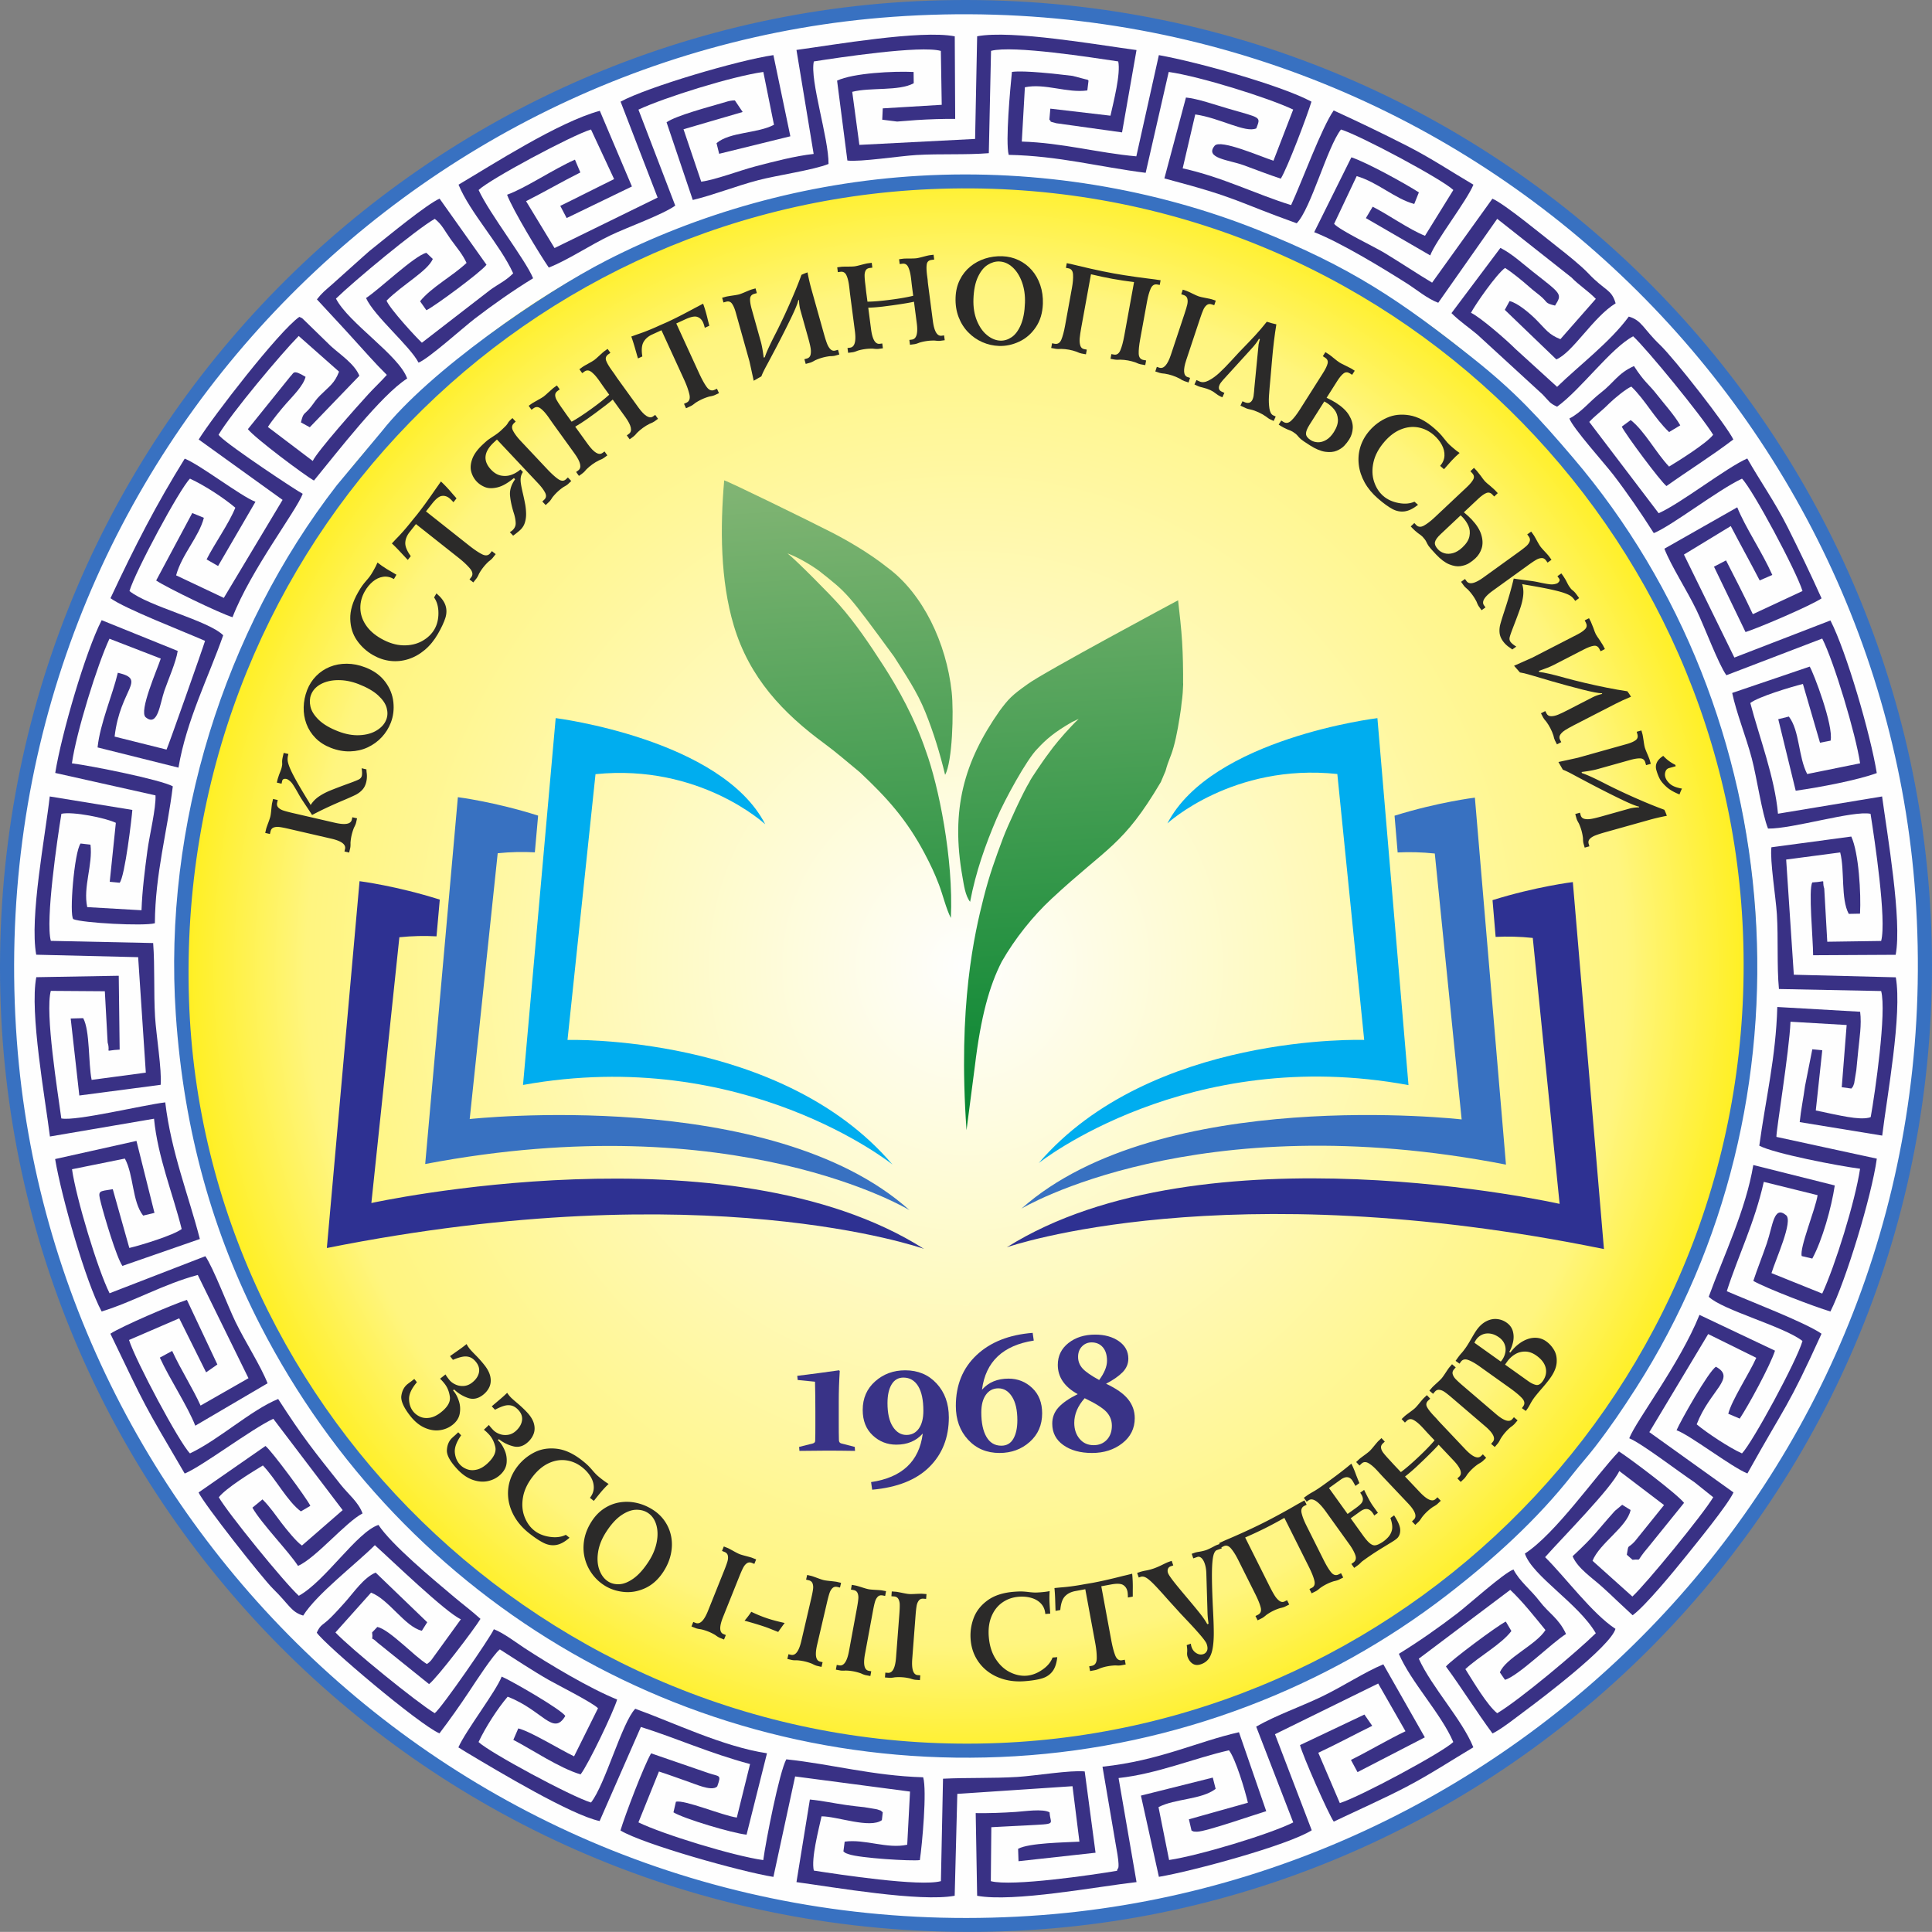
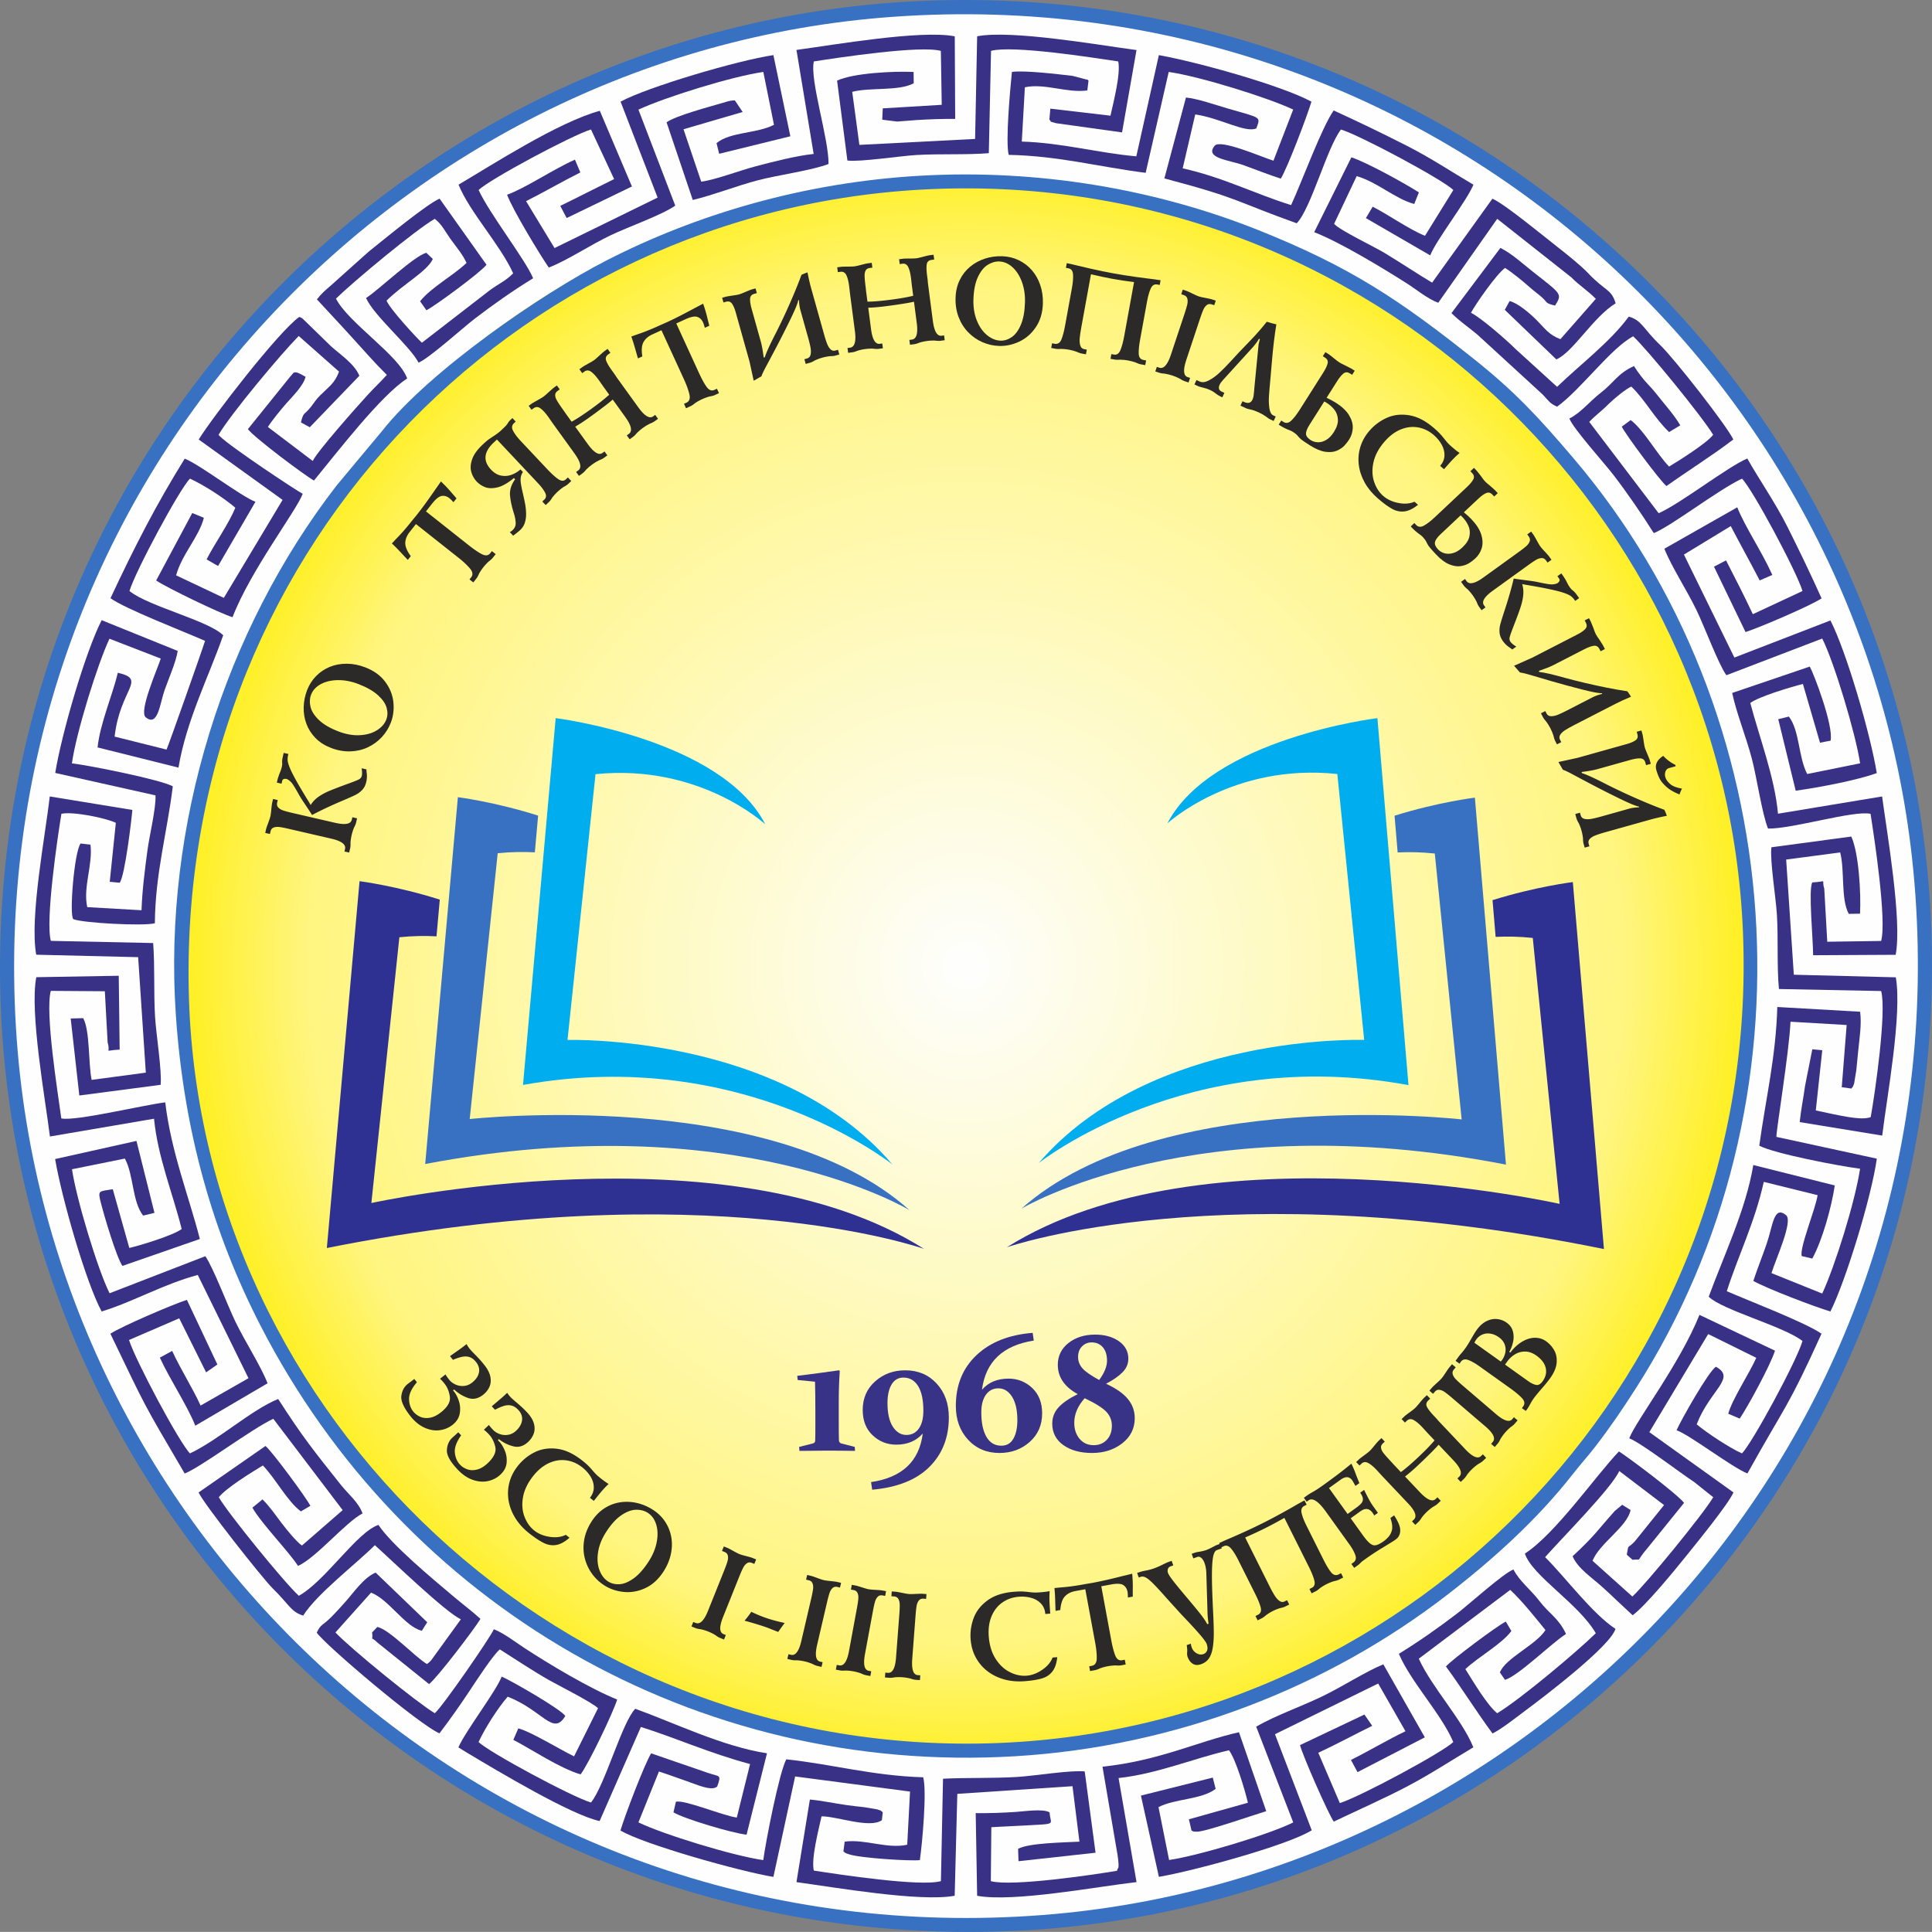
<svg xmlns="http://www.w3.org/2000/svg" data-bbox="0.005 0.008 11797.807 11797.287" viewBox="0 0 11797.82 11797.3" height="445.882" width="445.901" shape-rendering="geometricPrecision" text-rendering="geometricPrecision" image-rendering="optimizeQuality" fill-rule="evenodd" clip-rule="evenodd" data-type="ugc">
  <rect x="0" y="0" width="11797.82" height="11797.3" fill="#808080" stroke="none" />
  <g>
    <defs>
      <clipPath id="7a05e11c-43dd-4435-8b30-571df542355d">
        <path d="M6217.15 4867.57H9202.8v2537.79H6217.15V4867.57zm0 0z" />
      </clipPath>
      <clipPath id="d2912743-78f4-4295-8267-a98027eae2c4">
        <path d="M6142.52 5352.73h3657.41v2276.56H6142.52V5352.73zm0 0z" />
      </clipPath>
      <clipPath id="78ada632-8439-415a-9d43-d9dd96fa0bbd">
        <path d="M6329.11 4382.4h2276.56v2724.4H6329.11V4382.4zm0 0z" />
      </clipPath>
      <clipPath id="6c337d13-ada1-4578-9295-2fa08cb9d578">
        <path d="M2559.74 4867.57h3022.97v2537.79H2559.74V4867.57zm0 0z" />
      </clipPath>
      <clipPath id="c65e45dc-5db6-4448-92b6-29d29686be7c">
        <path d="M1962.61 5352.73h3694.73v2276.56H1962.61V5352.73zm0 0z" />
      </clipPath>
      <clipPath id="f675fbea-5f20-4dd0-899f-50afcd903606">
        <path d="M3156.87 4382.4h2313.88v2761.73H3156.87V4382.4zm0 0z" />
      </clipPath>
      <radialGradient fy="5898.65" fx="5898.91" r="5185.84" cy="5898.65" cx="5898.91" gradientTransform="matrix(.971 0 0 1 171 0)" gradientUnits="userSpaceOnUse" id="68e7f135-c2d5-4e8a-bbea-20680e91e8dd">
        <stop offset="0" stop-color="#fefefe" />
        <stop offset=".8" stop-color="#fff57f" />
        <stop offset="1" stop-color="#ffed00" />
      </radialGradient>
      <linearGradient y2="6895.18" x2="6008.53" y1="2853.13" x1="5767.3" gradientUnits="userSpaceOnUse" id="e797cd86-a601-49cc-887d-4267d1aa8603">
        <stop offset="0" stop-color="#82b574" />
        <stop offset="1" stop-color="#058530" />
      </linearGradient>
    </defs>
    <path fill="#fefefe" d="M11763.14 5898.65c0 3238.725-2625.505 5864.23-5864.23 5864.23-3238.725 0-5864.23-2625.505-5864.23-5864.23 0-3238.725 2625.505-5864.23 5864.23-5864.23 3238.725 0 5864.23 2625.505 5864.23 5864.23z" />
    <path fill="url(#68e7f135-c2d5-4e8a-bbea-20680e91e8dd)" d="M10728.91 5898.65c0 2667.535-2162.465 4830-4830 4830s-4830-2162.465-4830-4830 2162.465-4830 4830-4830 4830 2162.465 4830 4830z" />
    <path fill="none" d="M9742.15 5931.18c0 2119.862-1718.488 3838.35-3838.35 3838.35S2065.45 8051.042 2065.45 5931.18 3783.938 2092.83 5903.8 2092.83s3838.35 1718.488 3838.35 3838.35z" />
    <path d="m1619.53 5086.24 5.82-24.98c1.03-4.52 5.17-16.55 12.42-35.95 6.98-18.76 11.51-32.47 13.45-41.01 1.81-7.88 3.75-21.86 5.56-41.78 2.06-20.7 3.61-33.37 4.78-38.03l5.82-25.62 28.71 6.6-3.62 15.91c-2.84 12.17-.38 22.12 7.25 30.01 7.63 7.89 17.98 13.97 31.04 18.24 13.07 4.27 31.31 9.18 54.6 14.61l259.87 60c62.47 14.36 96.88 8.28 102.96-18.5l3.49-15.13 28.71 6.6-6.2 27.41c-1.69 7.12-5.82 16.95-12.55 29.5a315.676 315.676 0 0 0-14.36 45.54c-3.61 15.64-5.94 31.29-6.97 47.07.51 14.23-.13 24.97-1.81 32.21l-6.34 27.29-28.72-6.58 3.5-15.14c6.46-27.81-21.61-48.9-84.08-63.24l-259.88-60.01c-23.28-5.43-41.78-9.05-55.5-10.86-13.58-1.95-25.61-.91-35.82 2.71-10.35 3.76-16.95 11.65-19.66 23.93l-3.75 15.78-28.72-6.58zm99.71-300.63-28.71-6.72 3.62-15.78c.91-3.89 2.45-9.19 4.66-16.04 2.32-6.86 4.01-11.91 5.04-15.27 1.04-2.84 3.62-9.31 7.63-19.53 4.13-10.22 6.85-18.62 8.41-25.1 1.93-8.79 3.09-14.74 3.23-17.85.25-2.97.13-7.11-.14-12.54-.25-5.56-.13-11 .52-16.43.52-5.44 2.2-14.1 5.05-26.26l3.74-16.55 28.73 6.59-2.46 10.74c-2.2 9.57-2.85 19.4-1.94 29.23.91 9.84 4.91 23.93 12.16 42.16 7.25 18.24 19.28 42.56 35.96 73.08 16.69 30.41 40.5 70.89 71.54 121.6 10.48 16.81 17.33 28.45 20.71 34.92 12.54-19.92 28.58-36.74 48.37-50.58 19.79-13.84 43.07-26.27 69.85-37.39 26.76-10.99 67.78-26.65 122.88-46.7 24.19-8.8 41.51-15.79 51.99-20.96 10.61-5.31 17.08-12.94 19.41-23.02 2.32-10.61 1.94-25.88-1.31-45.8l29.5 6.85c0 8.42.78 16.82 2.07 25.1 1.82 17.47.78 34.54-3.1 51.23-4.65 20.04-12.81 36.35-24.7 48.89-11.77 12.68-25.48 22.77-41.13 30.54-15.79 7.88-40.36 18.88-74 33.11-73.46 31.05-137.1 60.93-191.04 89.66a3347.676 3347.676 0 0 0-35.97-54.72c-12.93-19.4-22.24-33.37-28.06-42.3-5.69-8.79-12.04-19.53-19.02-31.94-14.23-25.74-26.14-45.54-35.58-59.38-9.31-13.84-21.09-24.19-35.05-31.04-16.69-3.88-26.39 0-29.11 11.51l-3.75 16.69z" fill="#2b2a29" fill-rule="nonzero" />
    <path d="M2020.28 4566.75c-37.24-14.42-68.46-34.34-93.51-59.75-25.05-25.53-43.52-54.35-55.57-86.72-12.04-32.24-17.63-66.08-16.76-101.65.74-35.46 7.82-70.32 20.98-104.58 12.8-32.96 31.18-61.57 55.16-85.97 23.86-24.39 51.77-42.98 83.62-55.93 31.84-12.95 66.32-19.31 103.71-19.11 37.39.2 74.96 7.64 112.86 22.34 52.29 20.13 92.64 49.28 121.28 87.59 28.66 38.18 45.31 79.69 50.08 124.28 4.77 44.71-.44 86.67-15.63 125.87-12.67 32.82-31.04 62.22-55.01 88.15-24.1 25.95-52.52 46.63-85.38 62.17-32.85 15.41-68.61 23.72-107.28 24.83-38.67 1.23-78.18-5.94-118.55-21.52zm44.82-100.88c46.07 17.86 89.61 25.64 130.86 23.61 41.23-2.03 76.21-11.77 104.78-29.47 28.69-17.57 48.04-39.6 58.17-65.94 8.49-21.81 9.19-45.48 2.25-71.29-6.94-25.69-24.49-51.41-52.77-77.17-28.16-25.64-68.06-48.45-119.33-68.33-42.69-16.46-84.29-24.52-125.03-24.05-40.61.33-75.48 8.51-104.84 24.28-29.22 15.9-49.22 37.55-59.73 64.8-8.48 22.07-9.7 46.52-3.52 73.24 6.17 26.73 23.08 53.5 50.6 80.3 27.65 26.8 67.17 50.15 118.56 70.02z" fill="#2b2a29" fill-rule="nonzero" />
-     <path d="m2650.73 3648.43 14.3-24.99c28.77 24.4 47.05 48.68 55.11 72.86 8.07 24.04 7.98 49.4-.12 75.92-8.22 26.67-23.56 59.55-46 98.79-22.44 38.97-49.03 71.61-80.02 97.67-31 26.18-64.34 44.87-100.15 56.32-35.94 11.45-72.28 15.13-109.02 11.06-36.88-4.08-72.34-15.91-106.66-35.51-39.61-22.57-72.26-52.52-98.33-89.6-25.94-37.07-39.6-80.76-40.98-131.22-1.38-50.31 14.55-104.54 47.83-162.68 9.8-17.21 18.31-30.81 25.53-40.79 7.23-9.84 15.1-19.68 23.62-29.4 8.66-9.72 15.88-18.53 21.82-26.43 5.93-7.77 13.16-19.04 21.54-33.93 11.86-20.46 20.5-37.55 25.91-51.27 16.58 13.3 35.23 26.32 56.07 39.22 19.56 11.87 39.37 23.48 59.57 35.08l-15.22 26.42c-22.01-12.52-44.27-17.12-66.64-13.72-22.24 3.39-43.05 13.14-62.17 29.08-19.11 15.95-35.37 35.64-48.79 59.07-18.82 32.89-27.94 67.19-27.49 102.75.45 35.71 11.25 69.71 32.52 102.14 21.14 32.43 52.11 60.32 92.77 83.66 46.87 26.81 92.17 40.7 136.15 41.92 43.85 1.09 82.52-7.66 115.98-26.34 33.34-18.68 58.52-42.79 75.42-72.18 16.11-28.23 24.2-61.23 24.01-99.26-.08-38.03-8.93-69.58-26.56-94.64z" fill="#2b2a29" fill-rule="nonzero" />
    <path d="m2539.98 3200.3-38.55 48.65c-16.74 21.16-25.6 43.01-26.57 65.63-.84 22.52 10.34 49.71 33.53 81.46l-18.17 22.98c-7.49-7.66-13.55-14.01-18.06-19.07-4.64-4.93-9.8-10.37-15.35-16.34-24.88-26.97-46.04-48.77-63.84-65.12 2.98-3.23 6.35-6.71 10.12-10.71 3.64-3.99 7.39-8 11.16-11.99 3.63-4 8.95-9.42 15.82-16.39 22.44-23.34 46.19-50.31 71.12-81.15 10.91-13.69 20.64-25.69 29.34-36.27 8.7-10.45 14.15-17.03 16.21-19.74 32.33-40.79 69.86-92.42 112.86-155.17 7.27-9.94 18.31-25.69 32.99-46.99 22.7 21.15 45.02 44.75 66.94 70.82 1.15 1.43 10.56 12.19 28.23 32.29l-18.83 23.75c-9.93-11.29-18.31-19.59-24.89-24.91-14.59-11.42-30.1-16-46.4-13.45-16.44 2.41-35.88 17.74-58.21 45.88l-38.17 48.4 259.93 205.76c33.43 26.48 60.93 45.18 82.37 55.85 21.45 10.8 38.14 8.65 50.08-6.32l10.13-12.78 23.23 18.43-17.79 22.33c-4.93 6.33-13.1 13.67-24.51 22.18a304.013 304.013 0 0 0-32.69 35.09c-10.13 12.91-19.09 26.2-26.77 39.9-5.59 13.18-10.92 22.73-15.86 29.06l-19.21 24.26-23.23-18.3 10.13-12.78c12.33-15.63 9.79-33.73-7.62-54.36-17.4-20.48-40.36-42.14-69.01-64.74l-260.46-206.14z" fill="#2b2a29" fill-rule="nonzero" />
    <path d="m3488.39 2937.41-19.65 18.5c-5.46 5.14-14.42 11.03-27.01 17.68-13.13 8.84-25.61 18.72-37.31 29.77a304.853 304.853 0 0 0-32.05 35.37c-7.45 12.24-13.85 20.87-19.31 25.89l-20.82 19.65-20.56-21.86 11.84-11.18c12.24-11.57 13.88-25.79 5.06-42.92-8.81-17.13-23.31-36.49-43.61-57.97l-17.48-18.6-232.94-247.78-19.78 18.5c-60.77 57.19-66.17 112.26-16.31 165.22 18.88 20.17 39.37 32.33 61.47 36.48 21.96 4.15 43.18 2.6 63.54-4.9 20.35-7.38 38.66-18.38 54.92-32.77l14.91 15.88c-6.93 10.17-11.26 20.76-13.01 32-1.75 11.11-1.58 24.43.78 39.72 2.24 15.4 6.63 36.51 13.05 63.59 5.91 25.78 10.3 47.28 13.43 64.37 2.99 17.23 4.69 35.35 5.09 54.75.27 19.28-2.18 37.5-7.59 54.67-5.29 17.17-14.7 31.99-27.96 44.58-9.89 9.25-24.33 20.93-43.56 35.04l-20.56-21.86c5.84-2.56 11.42-6.4 16.75-11.41 13.41-12.58 19.84-27.17 19.3-43.98-.54-16.83-3.78-35.61-10.12-56.47-13.32-41.35-21.49-78.53-24.38-111.66-2.9-33.26 7.53-66.18 31.02-98.89l-7.32-7.8c-36.68 30.68-69.9 49.61-99.83 56.93-29.8 7.17-55.03 6.89-75.54-1-20.51-8.02-37.91-19.65-52.3-34.87-15.41-16.4-26.41-36.13-32.74-59.07-6.32-22.81-4.47-48.53 5.67-77.18 10.01-28.66 31.29-58.27 63.69-88.72 16.52-15.43 28.36-25.83 35.76-30.95 7.41-5.26 19.36-13.33 35.99-24.22 16.5-10.9 29.89-21.29 40.17-30.92 18.6-17.47 29.8-28.52 33.58-33.17 3.78-4.62 7.17-9.52 10.05-14.67 3.01-5.16 8.75-11.72 17.34-19.81l8.97-8.36 20.05 21.35-10.55 9.89c-13.53 12.72-15.18 28.62-4.82 47.57 10.22 18.95 26 39.75 47.33 62.39l158.17 168.13c27.62 29.41 50.77 50.51 69.45 63.31 18.67 12.8 34.46 13.15 47.33.95l11.85-11.05 20.55 21.86z" fill="#2b2a29" fill-rule="nonzero" />
    <path d="m3228.37 2478.1 20.72-15.03c3.73-2.61 14.81-9.03 33.11-19.12 17.52-9.57 29.89-16.78 36.83-21.87 6.7-4.84 17.23-14.1 31.63-27.52 15.41-14.22 25.05-22.69 28.66-25.44l21.35-15.42 17.26 23.94-13.13 9.54c-9.52 6.92-14.37 15.11-14.56 24.68-.06 9.44 2.73 19.64 8.75 30.47 5.9 10.82 14.41 24.08 25.39 39.79 4.57 6.29 10.58 14.79 18.16 25.73 7.46 10.81 12.82 18.4 15.83 22.65l32.26 44.66c31.06-16.78 71.61-43.22 121.67-79.41 44.26-31.88 80.15-60.35 107.91-85.38l-33.58-46.45c-3.14-4.38-8.11-11.59-15.17-21.76-7.05-10.16-12.55-18.01-16.47-23.42-16.32-22.65-31.45-38.96-45.63-48.95-14.03-9.99-27.62-10.27-40.88-.74l-13.26 9.54-17.24-23.94 20.72-14.89c3.73-2.75 14.8-9.16 33.1-19.25 17.53-9.45 29.77-16.78 36.72-21.74 6.81-4.97 17.35-14.1 31.62-27.53 15.41-14.33 24.92-22.68 28.65-25.43l21.37-15.42 17.25 23.93-13.25 9.54c-13.78 10.07-18.08 22.51-13.06 37.48 5.16 14.97 16.94 35.2 35.23 60.55l15.42 21.35c3.67 6.19 9.04 14.17 15.96 23.82l131.06 181.57c37.5 51.98 67.51 69.87 89.77 53.81l12.49-9.02 17.25 23.93-22.66 16.34c-6.04 4.31-15.71 9.04-29 14.18-14.04 6.96-27.44 15.21-40.44 24.61-12.73 9.15-24.82 19.45-36.12 30.67-8.97 11.05-16.55 18.74-22.6 23.05l-22.52 16.33-17.38-23.93 12.61-9.15c23.04-16.59 15.81-50.82-21.57-102.81l-76.97-106.67c-18.5 16.56-53.61 43.85-105.47 82l-50.44 36.33c-28.44 19.86-52.91 35.57-73.26 47.1l76.97 106.67c37.49 51.85 67.24 69.88 89.51 53.81l12.6-9.15 17.25 23.94-22.52 16.33c-6.05 4.31-15.71 9.04-29 14.18-14.17 7.09-27.7 15.21-40.69 24.62-13 9.4-24.95 19.71-36.13 30.79-8.97 11.06-16.55 18.74-22.6 23.05l-22.51 16.33-17.39-23.92 12.61-9.15c23.04-16.59 15.8-50.95-21.7-102.94l-131.84-182.73c-3.13-4.25-8.24-11.58-15.3-21.75-6.92-10.17-12.41-17.89-16.33-23.42-16.33-22.52-31.59-38.84-45.63-48.83-14.18-9.98-27.75-10.14-40.88-.74l-13.26 9.54-17.25-23.93z" fill="#2b2a29" fill-rule="nonzero" />
    <path d="m4039.17 2016.68-56.25 25.8c-24.52 11.13-42.28 26.63-53.29 46.35-11.01 19.59-13.43 48.85-7.13 87.74l-26.58 12.19c-3.17-10.21-5.67-18.6-7.51-25.19-1.85-6.59-3.83-13.69-6.21-21.57-9.77-35.25-18.86-64.3-27.14-86.9 4.01-1.44 8.65-3.02 13.81-4.99 5.03-1.84 10.2-3.68 15.36-5.52 5.04-1.84 12.27-4.34 21.56-7.5 30.47-10.52 63.9-23.77 100.16-39.89 15.87-7.2 30.05-13.63 42.57-19 12.39-5.37 20.26-8.91 23.36-10.22 47.22-21.74 104.23-50.65 170.9-86.99 11.09-5.5 27.99-14.52 50.81-26.81 10.51 29.05 19.62 60.17 27.44 93.36.27 1.81 3.84 15.64 10.45 41.6l-27.61 12.57c-3.7-14.59-7.39-25.83-10.93-33.44-7.72-16.77-19.43-27.95-35.11-33.17-15.68-5.34-39.71-.42-72.35 14.52l-55.74 25.53 138.06 301.13c17.8 38.83 33.75 67.85 47.96 87.17 14.21 19.32 30.15 25.05 47.57 17.06l14.84-6.81 12.31 27.1-25.93 11.92c-7.22 3.27-17.95 6.18-31.9 8.46a300.985 300.985 0 0 0-45.57 16.68c-15.09 6.94-29.15 14.78-42.29 23.65-10.95 9.12-20.09 15.25-27.32 18.53l-28.25 12.97-12.32-27.1 14.71-6.81c18.19-8.25 24.17-25.49 17.95-51.71-6.1-26.23-16.88-55.92-31.94-88.95l-138.45-301.76z" fill="#2b2a29" fill-rule="nonzero" />
    <path d="m4409.82 1818.26 23.82-6.67c3.75-1.02 16.57-3.19 38.56-6.63 19.54-2.66 33.26-5.08 41.28-7.39 7.78-2.18 20.85-7.19 39.23-15.17 20.59-8.61 32.65-13.36 36.26-14.39l24.73-6.92 7.94 28.74-15.66 4.49c-16.31 4.48-24.75 14.68-25.56 30.46-.68 15.78 2.62 37.12 10.18 63.92l7.56 26.93 48.2 172.16c6.14 22.01 11.89 53.84 17.21 95.76l6.73-1.92c8.87-28.7 31.9-78.95 68.95-150.64 16.12-31.79 33.68-68.22 52.8-109.17 18.99-41.09 37.34-82.55 55.03-124.42 17.71-41.73 33.33-81.41 47.14-119.01 11.14-5.41 23.44-10.42 36.9-15.04 7.27 38.05 15.21 72.08 23.67 102.12l76.77 273.9c6.79 24.47 13.08 44.02 18.86 59.03 5.78 14.9 12.87 26.43 21.25 34.61 8.52 8.16 18.47 10.65 30 7.45l15.66-4.49 8.08 28.73-25.38 7.18c-7.11 1.93-17.85 3.06-32.09 3.15a297.498 297.498 0 0 0-47.36 9.33 304.374 304.374 0 0 0-43.63 16.18c-12.57 7.46-22.29 12.09-29.14 14.02l-27.7 7.69-8.08-28.74 15.67-4.35c12.16-3.47 19.55-11.59 22.31-24.27 2.61-12.79 2.4-27.02-.54-42.68-2.81-15.53-7.55-34.69-13.83-57.47l-48.31-172.16c-4.88-17.48-7.54-37.67-8.13-60.56l-4.4 1.28c-3.28 18.36-18.64 55.7-45.82 111.91-27.31 56.32-56.31 113.8-86.98 172.32-30.81 58.52-52 98.3-63.43 119.35-14.69 27.52-24.45 47.93-29.01 61.12l-47.02 27.04c-16.24-75.07-24.93-114.67-26.08-119.07l-74.34-265.11-8.97-32.1c-6.79-24.34-14.64-42.59-23.4-54.65-8.64-12.06-20.79-15.83-36.2-11.48l-15.65 4.36-8.08-28.73z" fill="#2b2a29" fill-rule="nonzero" />
    <path d="m5112.51 1632.41 25.34-3.34c4.53-.53 17.21-.97 38.16-1.07 20.05.05 34.41-.53 42.94-1.6 8.27-1.07 21.84-4.23 40.96-9.36 20.29-5.26 32.82-8.15 37.21-8.82l26.12-3.34 3.88 29.48-16.16 2.13c-11.64 1.47-19.76 6.42-24.39 14.59-4.62 8.3-6.9 18.66-6.85 30.94.05 12.29 1.15 27.94 3.43 46.94 1.06 7.63 2.27 18.1 3.75 31.16 1.35 13.19 2.42 22.24 3.09 27.42l7.22 54.55c35.19-.15 83.28-4.1 144.31-12.13 53.78-6.95 98.76-14.89 134.95-23.72l-7.36-56.75c-.67-5.17-1.74-13.96-3.09-26.25-1.34-12.28-2.42-21.72-3.35-28.32-3.61-27.53-9.13-49.11-16.83-64.47-7.57-15.49-19.5-22.17-35.66-20.02l-16.16 2.13-3.74-29.47 25.34-3.34c4.39-.67 17.19-.99 38.15-1.07 20.05.04 34.27-.54 42.81-1.61 8.27-1.06 21.84-4.23 40.96-9.35 20.29-5.26 32.7-8.16 37.22-8.83l26.11-3.34 3.88 29.48-16.16 2.13c-16.93 2.14-26.73 11.11-29.25 26.64-2.65 15.67-1.91 38.95 2.11 69.84l3.47 26.12c.29 7.24 1.24 16.81 2.71 28.58l29 221.84c8.29 63.49 26.14 93.41 53.42 89.94l15.12-2.01 3.88 29.48-27.54 3.61c-7.5.93-18.23.46-32.34-1.42-15.66-.45-31.56.27-47.33 2.4a291.56 291.56 0 0 0-46.53 9.9c-13.17 5.36-23.38 8.63-30.74 9.57l-27.67 3.61-3.87-29.48 15.38-2.01c28.18-3.73 38.13-37.28 29.84-100.75l-16.98-130.58c-24.03 5.79-67.85 13.1-131.32 22.03l-61.41 8.02c-34.4 3.77-63.24 5.96-86.52 6.44l16.99 130.58c8.28 63.47 26 93.41 53.28 89.93l15.39-2 3.74 29.48-27.54 3.6c-7.36.94-18.11.47-32.22-1.41-15.78-.45-31.69.26-47.58 2.4-15.91 2.01-31.42 5.3-46.53 9.89-13.17 5.5-23.38 8.64-30.75 9.57l-27.66 3.62-3.88-29.48 15.39-2c28.18-3.61 38.13-37.29 29.84-100.77l-29.14-223.26c-.67-5.3-1.74-13.97-3.08-26.26-1.35-12.27-2.43-21.71-3.37-28.44-3.6-27.53-9.25-49.11-16.83-64.6-7.69-15.49-19.62-22.17-35.64-20.03l-16.16 2.14-3.76-29.48z" fill="#2b2a29" fill-rule="nonzero" />
    <path d="M5835.23 1817.14c1.35-39.96 9.92-75.98 25.69-107.94 15.77-31.95 36.93-58.96 63.49-80.86 26.56-21.92 56.83-38.37 90.54-49.23 33.73-10.87 68.95-15.64 105.67-14.44 35.31 1.18 68.49 9.2 99.29 23.8 30.93 14.6 57.68 34.85 80.38 60.64 22.69 25.67 40.05 56.33 52.06 91.61 12.01 35.27 17.4 73.35 16.06 113.96-2 55.86-16.21 103.61-43.03 143.12-26.7 39.63-60.3 68.99-100.94 88.08-40.64 19.21-81.98 28.08-123.87 26.58-35.18-1.18-69.01-8.82-101.5-23.04-32.35-14.22-61.31-34.24-86.59-60.18-25.4-25.94-44.95-57.01-58.77-93.07-13.82-36.2-19.98-75.83-18.48-119.03zm109.1 9.26c-1.67 49.15 5.36 92.92 20.85 131.2 15.61 38.29 36.33 68.07 62.55 89.23 26.09 21.28 53.43 32.37 81.76 33.36 23.41.71 46.22-6.36 68.33-21.33 22.11-14.95 40.8-40.04 55.82-75.1 15.02-35.07 23.52-80.15 25.37-135.11 1.53-45.65-4.49-87.61-18.28-125.88-13.81-38.14-33.1-68.55-57.77-90.86-24.66-22.45-51.73-34.17-81.09-35.18-23.79-.83-47.38 6.1-70.66 20.66-23.4 14.57-43.25 39.38-59.56 74.18-16.32 34.8-25.33 79.74-27.32 134.83z" fill="#2b2a29" fill-rule="nonzero" />
    <path d="m6631.36 2163.68-27.68-5.1c-7.24-1.32-17.45-4.96-30.24-10.94-14.87-5.34-30.12-9.38-45.89-12.26-15.65-2.87-31.3-4.46-47.08-4.76-14.48 1.01-25.23.98-32.21-.32l-29.08-5.37 5.23-28.71 16.03 3.02c18.49 3.27 31.96-4.98 40.54-24.88 8.45-20.03 16.14-48.74 22.95-85.97l41.89-229.9c5.89-32.32 8.15-59.61 6.77-81.87-1.24-22.38-10.66-35.07-28.24-38.22l-15.26-2.88 5.24-28.7c23.27 4.83 46.42 10.2 69.68 15.93 21.73 5.36 46.16 11.22 73.31 17.24 27.15 6.14 52.75 11.62 76.67 16.59 23.92 4.83 45.64 9.03 65.3 12.69 19.26 3.4 40.86 7.2 64.9 11 24.06 3.81 49.92 7.74 77.72 11.55 27.67 3.94 52.5 7.1 74.49 9.73 23.8 2.77 47.33 5.92 70.86 9.73l-5.23 28.71-15.27-2.76c-17.84-3.27-31.18 5.11-40.14 25.27-8.84 20.16-16.41 46.66-22.29 79.51l-41.9 229.89c-6.8 37.37-9.71 66.86-8.85 88.46.98 21.74 10.65 34.3 29.15 37.71l16.04 2.88-5.24 28.71-28.84-5.24c-7.37-1.44-17.45-5.09-30.37-11.06-14.86-5.21-30.12-9.39-45.9-12.26-15.9-2.88-31.54-4.47-47.33-4.77-14.23 1.14-24.97.99-32.33-.33l-27.42-4.96 5.24-28.71 16.03 2.88c17.2 3.14 30.16-5.75 38.99-26.57 8.84-20.8 16.8-50.14 23.74-88.16l41.63-228.48 18.06-99.3c-47.98-6.18-91.95-12.87-131.89-20.07-40.48-7.46-84.17-16.62-131.11-27.84l-18.07 99.31-41.63 228.47c-4.44 24.31-7.46 45-9.05 62.2-1.59 17.07-.45 32.08 3.4 44.76 3.85 12.82 11.72 20.34 23.88 22.43l16.03 3.01-5.23 28.71z" fill="#2b2a29" fill-rule="nonzero" />
    <path d="m7222.58 1768.81 24.24 8.02c4.41 1.4 15.94 6.77 34.88 15.98 17.64 8.71 30.73 14.46 39.03 17.26 7.77 2.54 21.37 5.71 41.06 9.35 20.58 3.9 33.01 6.68 37.42 8.08l24.88 8.28-9.3 27.99-15.41-5.09c-11.93-3.95-22.01-2.47-30.64 4.42-8.5 6.78-15.56 16.52-21.06 29.23-5.5 12.57-12.13 30.2-19.64 53.01l-84.16 253.2c-20.24 60.9-17.47 95.68 8.58 104.34l14.77 4.84-9.29 27.98-26.45-8.77c-7.12-2.3-16.58-7.42-28.53-15.24-13.88-7.31-28.4-13.44-43.69-18.54-15.16-4.96-30.44-8.76-45.98-11.26-14.23-.96-24.85-2.58-31.97-4.88l-26.44-8.78 9.29-27.99 14.78 4.97c26.95 8.9 50.61-17.09 70.86-78l84.15-253.2c7.52-22.81 12.98-40.82 16.02-54.28 3.16-13.34 3.36-25.37.57-35.97-2.63-10.59-9.91-17.92-21.84-21.87l-15.42-5.09 9.29-27.99z" fill="#2b2a29" fill-rule="nonzero" />
    <path d="m7293.91 2347.82 12.44-27.09 19.09 8.77c15.48 7.21 33.99 5.24 55.4-5.89 21.4-11 42.83-26.4 64.29-46.08 21.33-19.66 45.91-44.62 73.64-74.86 27.6-30.24 43.48-47.35 47.38-51.47 43.71-44.89 76.9-79.51 99.28-103.82 22.52-24.33 45.96-51.88 70.33-82.65 20.4 6.59 39.77 11.87 58.37 15.85-10.98 66.44-19.8 139.47-26.47 218.98-2.93 38.92-5.71 70.98-8.3 96.07-5.37 56.88-8.85 98.51-10.54 124.76-1.58 26.12-.55 50.7 2.81 73.49 3.49 22.91 11.43 37.19 23.81 42.82l14.71 6.81-12.44 27.09-23.22-10.61c-4.52-2.22-12.63-7.57-24.09-16.43-11.86-8.74-26.42-17.22-43.85-25.22-18.96-8.77-35.1-14.43-48.53-17.22-13.43-2.79-22.61-5.17-27.26-7.39l-35.86-16.51 12.44-27.09 9.29 4.32c24.9 11.4 42.13 6.58 51.82-14.45 2.88-6.32 5-13.42 6.47-21.44 1.33-7.88 2.29-17.06 3.13-27.66.7-10.61 1.26-16.43 1.27-17.58l26.36-270.33c.41-3.63 1.61-9.05 3.72-16.16 2.11-7.23 3.43-12.26 4.1-15.36l-5.67-2.62c-9.55 17.79-24.29 37.37-44.2 58.99l-174.68 192c-10.55 11.71-17.59 21.5-21.25 29.37-9.3 20.13-4.72 34.38 13.6 42.89l15.48 7.08-12.45 27.1-11.86-5.38c-10.07-4.71-19.86-10.97-29.39-18.66-9.4-7.81-20.49-14.6-32.87-20.37-13.16-6.02-27.37-10.89-42.74-14.47-15.24-3.71-25.44-6.61-30.35-8.84l-23.21-10.74z" fill="#2b2a29" fill-rule="nonzero" />
    <path d="m8093.53 2150.34 21.55 13.7c3.9 2.44 13.9 10.27 30.28 23.5 15.21 12.59 26.63 21.19 34.17 25.92 6.75 4.37 19.34 10.89 37.37 19.45 18.94 9.07 30.35 14.82 34.12 17.26l21.68 13.71-15.89 24.94-13.63-8.72c-13.89-8.84-26.83-8.76-38.68.22-11.98 9-24.95 24.73-39.05 46.93l-18.97 30-45.62 71.93c21.01 9.57 39.95 19.68 56.96 30.45 36.88 23.45 63.68 48.64 80.13 75.84 16.34 27.07 23.99 53.29 22.72 78.65-1.28 25.23-8.51 48.43-21.97 69.59-8.59 13.63-18.74 26.5-30.18 38.6-11.56 11.97-26.77 22.01-45.87 30.15-18.97 8-42.24 10.08-69.68 6.36-27.31-3.85-58.43-16.73-93.11-38.78-29.73-18.84-48.3-31.54-55.71-37.96-7.29-6.42-14.05-13.5-20.18-21.1-6.25-7.71-16-15.82-29.5-24.27-7.01-4.48-18.17-9.46-33.59-14.81-15.56-6.89-28.54-13.66-38.8-20.21l-13.76-8.71 15.76-24.93 13.12 8.33c15.84 10 31.73 7.44 47.81-7.79 16.09-15.22 33.29-37.44 51.87-66.65l125.34-197.75 17.82-28.18c14.61-23.11 23.68-42.05 27.09-56.82 3.4-14.63-1.84-26.5-15.6-35.21l-13.77-8.72 15.77-24.92zm-6.77 301.17-89.84 141.79c-15.12 23.75-22.39 42.42-21.79 56.13.6 13.7 10.38 26.59 29.46 38.63 12.6 7.95 26.98 12.13 43.54 12.68 16.43.42 33.22-4.33 50.36-14.26 17.15-10.07 32.7-26.07 46.81-48.14 17.94-28.44 26.19-54.35 24.64-77.63-1.57-23.41-8.8-43.02-21.7-59.25-12.9-16.08-28.24-29.71-46.16-41.11-6.88-4.37-12.08-7.31-15.32-8.84z" fill="#2b2a29" fill-rule="nonzero" />
    <path d="m8637.44 3063.65 21.89 18.98c-29.58 23.59-56.99 36.96-82.33 40.24-25.21 3.28-50.19-1.59-74.66-14.74-24.6-13.15-54-34.57-88.2-64.26-34.08-29.57-61.03-61.98-80.76-97.39-19.59-35.54-31.68-72-36.02-109.37-4.33-37.38-1.04-73.86 10.03-109.19 11.06-35.33 29.5-67.97 55.45-97.89 29.82-34.46 65.48-60.78 106.84-79.09 41.35-18.44 87.01-23.3 136.82-14.99 49.82 8.32 100.05 34.5 150.71 78.51 15.02 13.05 26.82 24.02 35.1 33.06 8.43 8.91 16.46 18.6 24.51 28.8 7.9 10.33 15.16 19.12 21.64 26.48 6.49 7.36 16.33 16.66 29.16 27.76 17.87 15.63 33.03 27.36 45.46 35.49-16.14 13.61-32.67 29.55-49.33 47.43-15.36 16.98-30.72 34.2-45.96 51.82l-23.45-20.39c16.53-19.17 25.42-40.02 26.28-62.53 1-22.5-4.61-44.74-16.54-66.46-11.94-21.83-28.14-41.6-48.48-59.28-28.51-24.66-60.35-40.25-95.29-46.66-35.06-6.27-70.36-2.2-106.3 12.34-35.81 14.43-69.01 39.45-99.6 74.81-35.25 40.68-57.68 82.37-67.18 125.21-9.62 42.82-8.39 82.4 3.44 118.73 11.97 36.2 30.65 65.53 56.29 87.73 24.62 21.3 55.43 35.47 92.7 42.66 37.26 7.3 69.86 4.67 97.78-7.81z" fill="#2b2a29" fill-rule="nonzero" />
    <path d="m9000.83 2856.96 17.61 18.62c3.09 3.24 10.92 13.26 23.74 29.89 11.28 16.25 20.14 27.69 26.18 34.19 5.52 5.86 16.2 15.11 31.9 27.63 15.82 13.69 25.34 22.28 28.42 25.53l17.48 18.61-21.87 20.56-11.18-11.84c-11.17-11.98-23.7-15.03-37.32-9.29-13.75 5.6-30.12 17.39-49.25 35.38l-25.77 24.16-61.68 58.08c18.03 14.47 33.97 28.93 47.71 43.63 30.07 31.89 49.67 63.06 58.79 93.38 9.24 30.46 9.98 57.76 2.58 81.9-7.53 24.27-20.46 45.01-38.68 62.1-11.84 11.19-24.85 21.05-39 29.89-14.16 8.71-31.39 14.68-51.85 17.79-20.46 3.09-43.47-.67-69.13-11.18-25.56-10.52-52.46-30.73-80.6-60.67-24.28-25.76-39.05-42.67-44.56-50.73-5.51-8.05-10.24-16.61-14.32-25.57-4.09-8.95-11.53-19.22-22.45-30.8-5.77-6.12-15.43-13.68-28.96-22.82-13.39-10.44-24.32-20.07-32.67-29.05l-11.18-11.84 21.86-20.56 10.67 11.32c12.71 13.66 28.88 15.05 48.1 4.31 19.33-10.61 41.56-27.8 66.68-51.44l170.08-159.96 24.21-22.75c19.91-18.63 33.33-34.72 40.27-48.12 6.94-13.29 4.69-25.97-6.49-37.94l-11.17-11.84 21.85-20.57zm-81.39 290.02-121.8 114.61c-20.56 19.14-32.17 35.49-34.98 48.93-2.8 13.44 3.57 28.35 19.12 44.75 10.28 10.93 23.3 18.64 39.05 23.28 15.88 4.63 33.34 4.21 52.4-1.1 19.17-5.3 38.13-16.96 57.13-34.82 24.47-23 38.84-45.94 42.99-68.93 4.3-23 2.1-43.97-6.46-62.78-8.54-18.81-20.08-35.96-34.72-51.44-5.53-5.99-9.9-10.15-12.73-12.5z" fill="#2b2a29" fill-rule="nonzero" />
    <path d="m9350.14 3246.12 14.9 20.71c2.73 3.87 9.15 14.81 19.12 32.98 9.44 17.52 16.77 29.76 21.87 36.83 4.7 6.57 13.83 17.11 27.52 31.63 14.08 15.16 22.56 24.8 25.3 28.67l15.42 21.35-23.93 17.25-9.54-13.25c-7.32-10.04-16.41-14.89-27.27-14.3-10.99.61-22.34 4.31-34.19 11.38-11.85 6.94-27.56 17.53-46.99 31.52l-216.19 156.02c-51.99 37.5-70.01 67.38-53.93 89.64l9.02 12.61-23.94 17.25-16.34-22.78c-4.3-5.92-9.03-15.58-14.05-28.87-7.21-14.18-15.33-27.7-24.61-40.44-9.41-13-19.58-25.08-30.66-36.13-11.07-8.97-18.74-16.54-23.06-22.59l-16.46-22.65 23.93-17.37 9.15 12.6c16.59 23.17 50.95 15.93 102.94-21.57l216.31-156.02c19.44-13.98 34.35-25.61 44.64-34.6 10.41-9 17.58-18.63 21.52-28.88 4.06-10.25 2.44-20.32-4.88-30.49l-9.54-13.26 23.94-17.24zm160.18 272.55 23.93-17.25 9.54 13.12c2.35 3.22 5.35 7.86 9.16 14.04 3.79 6.05 6.54 10.56 8.38 13.52 1.43 2.71 4.59 8.89 9.57 18.69 4.99 9.8 9.44 17.39 13.36 22.8 5.36 7.46 9.01 12.22 11.1 14.28 2.21 2.18 5.34 4.87 9.63 8.33 4.16 3.33 8.2 7.06 11.86 11.17 3.64 3.99 9.13 11.06 16.32 21.1l9.93 13.76-23.93 17.25-6.41-8.87a91.825 91.825 0 0 0-20.59-20.68c-8.06-5.89-21.3-12.01-39.85-18.6-18.41-6.59-44.59-13.52-78.53-21.03-33.82-7.52-80.07-16.24-138.61-26.29-19.56-3.09-32.9-5.58-39.89-7.34 6.75 22.46 8.73 45.73 6.2 69.68-2.68 24.07-8.57 49.73-17.94 77.22-9.25 27.36-24.6 68.34-45.81 123.09-9.27 24-15.35 41.64-18.37 53.04-3.02 11.41-1.52 21.22 4.49 29.59 6.4 8.88 18.11 18.5 35.39 29.24l-24.58 17.64c-6.5-5.39-13.27-10.38-20.42-14.98-14.29-10-26.41-22.07-36.47-35.96-12.03-16.74-18.87-33.63-20.56-50.82-1.67-17.19-.24-34.15 4.17-51.12 4.53-16.86 12.36-42.65 23.75-77.4 25.06-75.6 44.49-143.26 58.42-202.74 20.2 3.09 41.83 6.04 64.88 8.98 23.17 2.93 39.87 5.27 50.23 6.74 10.49 1.48 22.66 3.72 36.66 6.72 28.76 6.27 51.42 10.37 68 12.32 16.7 2.07 32.21.02 46.52-6.03 13.9-9.93 17.45-19.79 10.4-29.44l-9.93-13.77z" fill="#2b2a29" fill-rule="nonzero" />
    <path d="m9703.35 3775.09 11.43 22.09c1.7 3.36 6.63 15.38 14.69 36.06 6.39 18.74 11.45 31.92 15.22 39.28 3.77 7.24 11.43 18.99 23.1 35.27 12.2 18.6 19.08 29.59 20.9 32.95l11.69 22.74-26.36 13.5-7.53-14.47c-7.67-14.99-19.32-21.3-34.96-18.81-15.66 2.36-35.82 9.91-60.62 22.76l-24.94 12.73-159.07 81.83c-20.28 10.53-50.52 22.49-90.46 36.16l3.24 6.2c29.89 2.9 83.73 15.34 161.38 37.17 34.31 9.37 73.52 19.37 117.52 29.76 44.14 10.38 88.39 19.99 132.9 28.95 44.52 8.83 86.45 16.24 126.04 22.1 7.65 9.95 15.06 20.93 22.2 33.21-35.8 14.82-67.6 29.37-95.25 43.66l-253.12 130.14c-22.49 11.7-40.57 21.69-54.01 30.4-13.43 8.56-23.25 17.89-29.56 27.73-6.31 9.98-6.81 20.32-1.36 30.92l7.54 14.48-26.36 13.63-12.08-23.38c-3.38-6.72-6.63-16.94-9.64-30.9-4.81-15-11.05-29.86-18.72-44.58-7.02-13.7-15.19-26.88-24.53-39.54-9.72-10.97-16.21-19.49-19.46-25.83l-13.25-25.58 26.36-13.51 7.53 14.48c5.72 11.23 15.17 16.78 28.24 16.88 13.07-.03 26.9-3.04 41.63-9.01 14.74-5.98 32.57-14.43 53.5-25.21l159.18-81.83c16.16-8.32 35.42-15.08 57.79-20.18l-2.09-4c-18.75.43-58.35-7.12-118.92-22.39-60.7-15.39-122.69-32.2-186.24-50.56-63.43-18.37-106.65-31.08-129.56-38.14-30.03-8.87-51.91-14.12-65.75-15.9l-35.91-40.8c70.3-30.94 107.39-47.45 111.39-49.53l244.86-125.99 29.72-15.2c22.48-11.56 38.76-22.84 48.82-33.86 10.06-11.02 11.33-23.57 4.05-37.91l-7.52-14.47 26.35-13.5z" fill="#2b2a29" fill-rule="nonzero" />
    <path d="m10023.35 4460.54 6.67 23.82c1.02 3.75 3.19 16.57 6.63 38.56 2.66 19.54 5.08 33.26 7.39 41.28 2.18 7.78 7.19 20.85 15.17 39.23 8.61 20.59 13.36 32.65 14.39 36.26l6.92 24.73-28.74 7.94-4.49-15.66c-4.48-16.31-14.68-24.75-30.46-25.56-15.78-.68-37.12 2.62-63.92 10.18l-26.93 7.56-172.16 48.2c-22.01 6.14-53.84 11.89-95.76 17.21l1.92 6.73c28.7 8.87 78.95 31.9 150.64 68.95 31.79 16.12 68.22 33.68 109.3 52.8 40.96 18.99 82.42 37.34 124.29 55.03 41.87 17.7 81.53 33.33 119.01 47.14 5.67 11.13 10.81 23.31 15.3 36.78-38.05 7.4-72.08 15.33-102.12 23.66l-274.03 76.77c-24.47 6.92-44.15 13.21-59.04 18.99-14.89 5.65-26.55 12.87-34.73 21.25-8.16 8.52-10.65 18.47-7.45 30l4.49 15.66-28.73 8.08-7.18-25.38c-1.93-7.11-3.06-17.85-3.15-32.09a297.498 297.498 0 0 0-9.33-47.36 304.374 304.374 0 0 0-16.18-43.63c-7.46-12.57-12.09-22.29-14.02-29.14l-7.69-27.7 28.74-8.08 4.35 15.67c3.47 12.16 11.59 19.55 24.27 22.31 12.79 2.61 27.02 2.4 42.68-.54 15.53-2.81 34.69-7.55 57.47-13.83l172.16-48.31c17.48-4.88 37.67-7.54 60.56-8.13l-1.28-4.4c-18.36-3.28-55.7-18.64-111.91-45.82-56.32-27.31-113.8-56.31-172.32-86.98-58.52-30.81-98.3-52-119.35-63.43-27.52-14.69-47.93-24.45-61.12-29.01l-27.04-47.02c75.07-16.24 114.67-24.93 119.07-26.08l265.11-74.34 32.1-8.97c24.34-6.79 42.59-14.64 54.65-23.4 12.06-8.64 15.83-20.79 11.48-36.2l-4.36-15.65 28.73-8.08zm209.38 218.38-40.13 11.27c-11.13 3.07-18.53 10.3-22.3 21.41-3.78 11.12-4.2 22.37-.99 33.51 3.97 14.23 13.51 28.23 28.73 41.73 15.23 13.61 39.52 23.12 73.02 28.77-5.6 11.11-10.68 23-15.11 35.66-34.11-13.54-60.97-29.13-80.59-47.04-19.62-17.9-33.41-34.74-41.26-50.55-7.98-15.93-14.4-33.02-19.54-51.27-9.48-33.65 4.57-62.6 42.15-86.69 20.89 22.69 45.42 40.99 73.84 55.04l2.18 8.16z" fill="#2b2a29" fill-rule="nonzero" />
    <path d="m2529.92 8420.61 15.85 20.12c-32.13 37.82-48.04 71.76-47.83 101.72.3 30.06 8.61 55.45 25.1 76.39 10.8 13.72 24.9 24.51 42.12 32.36 17.21 7.85 36.85 10 58.92 6.44 21.96-3.46 44.73-14.48 68.41-33.13 40.75-32.09 58.89-63.83 54.6-95.19-4.39-31.29-15.05-57.8-32.18-79.54-10.48-13.31-19.78-23.45-27.78-30.48l33.43-26.32c3.74 7.26 11.3 18.09 22.66 32.53 9.28 11.78 21.7 21.27 37.58 28.69 15.78 7.49 32.83 10.53 51.11 9.3 18.12-1.26 35.24-8.16 51.3-20.8 22.66-17.85 36.47-37.95 41.35-60.4 4.85-22.26-1.04-43.97-17.6-65-11.77-14.94-24.5-24.84-38.31-29.6-13.7-4.86-28.81-5.64-45.12-2.51-16.3 3.13-35.56 9.41-57.67 18.75l-17.77-22.56c5.17-3.9 18.83-13.5 40.75-28.96 22-15.35 36.53-25.96 43.84-31.72l16.56-13.05c5.01 9.71 11.25 19.3 18.69 28.75 5.52 7.01 17.95 20.28 37.27 39.79 19.33 19.53 37.03 39.5 53.12 59.92 19.93 25.31 31.99 49.4 36.28 72.21 4.21 22.68 2.14 43.26-6.21 61.52-8.44 18.34-21.19 34.14-38.26 47.58-30.18 23.77-61.15 30.23-92.81 19.1-31.57-11.03-59.64-28.28-84.13-51.63l-6.7 5.27 8.24 10.48c11.12 14.11 20.45 33.28 28.18 57.32 7.64 24.11 8.98 49.24 4.24 75.2-4.84 26.05-19.42 48.72-43.71 67.85-22.76 17.93-49.11 28.8-78.85 32.64-29.86 3.91-60.56-1.22-92.13-15.38-31.56-14.15-60.43-37.85-86.69-71.18-41.21-52.33-59.48-93.92-54.72-124.68 4.67-30.85 17.42-54.39 38.15-70.72 4.37-3.44 9.33-7.18 14.67-11.06 5.44-3.96 9.7-7.14 12.64-9.46l13.41-10.56zm268.44 325.6 17.6 18.61c-28.58 40.56-41.36 75.81-38.43 105.62 3.01 29.91 13.58 54.45 31.9 73.81 12 12.69 27.02 22.16 44.87 28.42 17.85 6.26 37.6 6.63 59.26 1.09 21.56-5.44 43.24-18.47 65.13-39.18 37.68-35.65 52.88-68.9 45.78-99.75-7.21-30.76-20.22-56.19-39.25-76.3-11.64-12.3-21.82-21.56-30.42-27.84l30.91-29.24c4.38 6.89 12.89 17 25.51 30.35 10.31 10.89 23.54 19.23 40.02 25.17 16.4 6.04 33.65 7.53 51.75 4.64 17.92-2.89 34.36-11.3 49.2-25.35 20.95-19.82 32.89-41.09 35.72-63.88 2.82-22.62-5.01-43.7-23.41-63.15-13.07-13.82-26.64-22.52-40.83-26.02-14.08-3.59-29.19-3.01-45.15 1.59-15.95 4.58-34.57 12.58-55.74 23.89l-19.74-20.86c4.79-4.36 17.53-15.16 37.96-32.53 20.52-17.28 34.03-29.16 40.79-35.56l15.32-14.49c5.87 9.22 12.95 18.2 21.21 26.94 6.13 6.48 19.71 18.57 40.72 36.26 21.01 17.7 40.45 35.98 58.32 54.87 22.13 23.4 36.32 46.3 42.66 68.63 6.24 22.21 6.04 42.89-.62 61.82-6.75 19.04-18.01 35.92-33.8 50.85-27.91 26.41-58.17 35.64-90.7 27.42-32.44-8.13-61.96-22.77-88.46-43.81l-6.2 5.86 9.16 9.68c12.35 13.06 23.38 31.3 33.25 54.54 9.79 23.33 13.4 48.23 11.02 74.51-2.46 26.38-14.93 50.28-37.39 71.53-21.05 19.91-46.31 33.12-75.58 39.63-29.38 6.59-60.42 4.27-93.14-6.98-32.72-11.24-63.61-32.23-92.77-63.05-45.78-48.39-67.74-88.16-65.78-119.22 1.87-31.15 12.43-55.75 31.6-73.88 4.04-3.82 8.64-8 13.62-12.34 5.06-4.43 9-7.99 11.73-10.57l12.4-11.73zm656.85 626.18 22.56 17.77c-28.36 24.92-55.07 39.6-80.16 44.06-25.07 4.45-50.19.81-75.29-11.22-25-11.95-55.37-31.93-90.84-59.86-35.36-27.85-63.66-59.03-84.88-93.35-21.23-34.5-34.87-70.28-41.03-107.4-5.98-37.15-4.24-73.65 5.12-109.58 9.39-35.75 26.41-69.27 50.82-100.26 28.25-35.87 62.49-63.89 103.01-84.19 40.51-20.28 85.81-27.41 135.79-21.47 50.17 5.92 101.44 29.67 153.98 71.05 15.65 12.33 27.75 22.67 36.6 31.3 8.67 8.64 17.22 17.84 25.58 27.72 8.37 9.87 16.01 18.36 22.9 25.28 6.82 7.01 17 15.85 30.41 26.41 18.49 14.57 34.18 25.6 46.86 33.12-15.43 14.36-31.14 30.96-46.98 49.61a3071.337 3071.337 0 0 0-43.43 53.89l-23.78-18.73c15.77-20.02 23.57-41.21 23.46-63.85-.11-22.65-6.68-44.63-19.72-65.91-12.93-21.22-30.1-40.18-51.33-56.91-29.78-23.45-62.32-37.54-97.61-42.28-35.38-4.82-70.61 1.02-105.9 17.19-35.12 16.14-67.23 42.71-96.2 79.5-33.38 42.38-53.81 85.23-61.37 128.5-7.57 43.28-4.62 82.8 8.93 118.5 13.56 35.87 33.7 64.26 60.32 85.22 25.5 20.09 57.06 32.92 94.63 38.31 37.61 5.57 70.07 1.34 97.55-12.42zm157.98-82.44c21.8-33.66 47.67-60.05 77.77-79.4 29.91-19.3 62.08-31.6 96.17-36.65 34.16-5.16 68.51-3.72 103.07 4.33 34.55 8.04 67.31 22.17 98.15 42.15 29.64 19.19 53.99 42.98 72.99 71.47 19 28.48 31.47 59.67 37.66 93.42 6.12 33.86 5.4 68.99-2.51 105.49-7.87 36.66-22.86 71.95-44.94 106.04-30.45 47.02-67.32 80.62-110.6 100.82-43.41 20.13-87.36 28.04-132.2 23.5-44.72-4.47-84.7-18.18-119.98-41.03-29.53-19.13-54.61-43.23-75.08-72.05-20.59-28.89-35.12-60.96-43.52-96.29-8.4-35.34-9.13-72.04-2.43-110.23 6.82-38.12 21.97-75.31 45.45-111.57zm88.9 64.04c-26.79 41.37-43.43 82.52-49.74 123.44-6.42 40.85-3.89 77.16 7.65 108.83 11.55 31.67 29.22 55.3 53.11 70.77 19.65 12.72 42.94 18.39 69.59 17 26.81-1.43 55.68-13.4 86.74-35.66 31.02-22.44 61.49-56.65 91.45-102.9 24.89-38.44 41.3-77.58 49.14-117.51 7.82-39.93 6.88-75.83-2.77-107.81-9.64-31.99-26.86-56.08-51.51-72.04-20.08-13.01-43.85-19.16-71.43-18.68-27.59.47-57.33 11.42-89.3 32.93-31.89 21.42-62.98 55.38-92.93 101.63zm717.95 89.5 23.77 9.53c4.21 1.69 15.49 7.6 33.86 17.76 17.28 9.72 30.01 16.21 38.18 19.49 7.56 3.03 20.89 6.98 40.34 11.99 20.29 5.34 32.54 8.86 36.74 10.55l24.49 9.82-10.97 27.37-15.12-6.06c-11.65-4.67-21.92-3.77-30.86 2.54-8.94 6.31-16.58 15.65-22.76 27.94-6.31 12.25-13.88 29.42-22.84 51.75l-99.35 247.81c-23.87 59.55-23.09 94.43 2.37 104.63l14.4 5.78-10.97 27.37-25.82-10.35c-6.96-2.79-16.13-8.42-27.51-16.88-13.56-8.23-27.73-15.3-42.62-21.27-14.89-5.96-30.01-10.64-45.38-14.01-14.19-1.79-24.72-4.06-31.56-6.8l-25.93-10.4 10.97-27.37 14.41 5.77c26.42 10.59 51.56-13.89 75.44-73.44l99.35-247.8c8.95-22.34 15.33-39.99 19.23-53.2 4.02-13.16 4.94-25.19 2.84-35.93-2.11-10.74-8.9-18.48-20.54-23.15l-15.13-6.06 10.97-27.38zm126.58 453.29c16.79-19.62 30.48-37.68 41.09-54.32 32.99 15.95 65.26 29.2 97.03 39.83 30.54 10.22 66.24 19.7 106.85 28.39-17.29 23.54-30.49 41.76-39.49 54.84-11.25-4.31-22.2-8.65-33.05-12.96-10.67-4.39-20.07-8.08-27.92-11.12-7.97-3.08-16.03-5.91-24.12-8.62-34.71-11.61-74.87-23.67-120.39-36.04zm382.4-279.3 24.94 5.81c4.41 1.03 16.46 5.16 36.16 12.41 18.56 6.98 32.12 11.46 40.69 13.46 7.94 1.85 21.71 3.73 41.7 5.73 20.86 2.2 33.51 3.82 37.92 4.85l25.69 5.98-6.69 28.73-15.86-3.7c-12.23-2.85-22.24-.39-30.11 7.2-7.88 7.6-14.02 17.99-18.26 31.07-4.38 13.06-9.26 31.19-14.71 54.62l-60.58 260.02c-14.55 62.49-8.48 96.84 18.23 103.06l15.11 3.52-6.69 28.72-27.08-6.31c-7.31-1.7-17.23-5.87-29.76-12.5-14.66-6.08-29.73-10.91-45.35-14.55-15.63-3.64-31.29-5.97-46.99-6.97-14.3.39-25.04-.25-32.22-1.93l-27.21-6.33 6.69-28.73 15.11 3.53c27.72 6.45 48.86-21.56 63.41-84.05l60.58-260.02c5.45-23.43 9.08-41.85 10.93-55.49 1.97-13.62 1.06-25.65-2.65-35.95-3.71-10.29-11.61-16.92-23.82-19.76l-15.87-3.7 6.69-28.72zm272.51 60.34 25.19 4.65c4.45.83 16.68 4.4 36.69 10.73 18.86 6.12 32.62 9.97 41.27 11.57 8.02 1.48 21.86 2.72 41.92 3.8 20.95 1.23 33.65 2.27 38.1 3.09l25.95 4.79-5.36 29-16.02-2.96c-12.34-2.28-22.23.64-29.74 8.58-7.52 7.96-13.18 18.62-16.81 31.89-3.77 13.25-7.8 31.58-12.17 55.24l-48.51 262.53c-11.65 63.1-4 97.13 22.97 102.11l15.26 2.82-5.36 29-27.35-5.05c-7.37-1.36-17.48-5.07-30.3-11.12-14.92-5.39-30.2-9.52-45.98-12.44-15.77-2.91-31.52-4.51-47.25-4.78-14.27 1.04-25.03.9-32.28-.44l-27.47-5.08 5.35-29 15.26 2.82c27.99 5.17 47.81-23.79 59.47-86.88l48.5-262.54c4.37-23.66 7.14-42.23 8.36-55.94 1.34-13.7-.13-25.67-4.31-35.79-4.18-10.11-12.37-16.36-24.7-18.64l-16.03-2.96 5.35-29zm244.08 40.29 25.54 1.94c4.52.35 17.05 2.6 37.62 6.76 19.41 4.08 33.5 6.45 42.28 7.12 8.12.61 22.02.38 42.08-.69 20.96-1 33.7-1.32 38.21-.98l26.31 2.01-2.24 29.4-16.25-1.24c-12.51-.95-22.03 3-28.66 11.7-6.63 8.71-11.11 19.91-13.31 33.49-2.34 13.58-4.4 32.23-6.23 56.22l-20.29 266.21c-4.87 63.98 6.36 97.01 33.7 99.09l15.47 1.18-2.24 29.4-27.73-2.11c-7.47-.57-17.92-3.18-31.31-7.83a290.295 290.295 0 0 0-47.04-7.48c-15.99-1.22-31.82-1.13-47.5.27-14.07 2.56-24.79 3.56-32.14 3l-27.86-2.12 2.24-29.41 15.48 1.18c28.38 2.16 45-28.74 49.88-92.72l20.29-266.2c1.82-24 2.6-42.75 2.36-56.52-.13-13.76-2.86-25.51-8.1-35.13-5.23-9.6-14.04-14.95-26.55-15.9l-16.25-1.24 2.24-29.4zm981.96 403.63 28.64-2.18c-4.02 37.54-13.75 66.43-29.21 86.68-15.44 20.24-36.41 34.56-63.03 42.68-26.5 8.12-62.38 13.96-107.39 17.39-44.89 3.43-86.82-.38-125.66-11.3-38.98-11.04-73.23-28.16-102.89-51.32-29.53-23.3-52.95-51.35-70.36-84.15-17.29-32.67-27.44-68.87-30.43-108.21-3.47-45.52 2.79-89.33 18.88-131.68 16.11-42.35 44.64-78.25 85.46-107.7 40.95-29.58 94.77-46.78 161.45-51.87 19.87-1.51 35.78-2.08 48.13-1.72 12.23.49 24.76 1.49 37.6 3.1s24.2 2.69 33.96 3.12c9.77.55 23.24.18 40.26-1.12 23.47-1.79 42.49-4.28 56.91-7.33-1.64 21.02-1.97 43.87-1.02 68.32 1.23 22.87 2.72 45.85 4.49 69.07l-30.18 2.3c-1.94-25.42-10.54-46.29-25.94-62.89-15.4-16.6-35.11-28.34-59.11-35.19-23.88-6.88-49.35-9.22-76.31-7.16-37.79 2.88-71.28 14.51-100.47 34.9-29.32 20.4-51.31 48.53-66.35 84.32-14.93 35.64-20.6 76.93-17.04 123.63 4.09 53.78 18.05 99.16 41.76 136.14 23.71 36.98 52.62 64.1 86.75 81.21 34.26 17.24 68.29 24.51 102.09 21.94 32.36-2.47 64.28-14.38 95.59-35.83 31.46-21.34 52.5-46.42 63.42-75.15zm199.81-417.08-61.06 11.28c-26.58 4.91-47.62 15.64-63.13 32.05-15.64 16.43-25.11 44.23-28.5 83.53l-28.88 5.33c-.53-10.68-.83-19.44-1.01-26.12-.21-6.8-.4-14.26-.74-22.49-.83-36.54-2.61-66.86-5.05-90.74 4.26-.4 9.17-.91 14.58-1.52 5.44-.47 10.86-1.08 16.29-1.56 5.41-.6 12.93-1.2 22.66-1.95 32.23-2.79 67.92-7.54 107.08-14.25 17.04-3.15 32.45-5.87 45.85-8.08 13.4-2.22 21.82-3.64 25.25-4.27 51.14-9.45 113.51-23.6 187.11-42.46 12.14-2.64 30.65-7.11 55.88-13.61 3.06 30.74 4.3 63.13 3.63 97.19-.05 1.86-.06 16.06 0 42.75l-29.76 5.5c-.17-15.09-.87-26.8-2.43-35.2-3.36-18.19-12.06-31.83-25.96-40.85-13.9-9-38.59-10.23-73.82-3.72l-60.3 11.14 60.36 326.77c7.78 42.11 16.24 74.35 25.23 96.63 9.1 22.26 23.07 31.65 41.9 28.17l16.03-2.96 5.36 29-28.11 5.19c-7.76 1.44-18.78 1.63-33.05.59-15.73.27-31.74 1.92-48.02 4.92-16.28 3.01-31.82 7.19-46.62 12.56-12.95 6.07-23.3 9.83-31.06 11.26l-30.53 5.64-5.36-29 16.03-2.96c19.59-3.62 29.66-18.9 30.06-45.93.4-27.05-2.77-58.42-9.4-94.3l-60.51-327.53zm316.63-99.39 12.33-4.32c11.72-4.11 25.57-7.61 41.56-10.47 16-2.87 31.92-7.09 47.54-12.57 15.87-5.57 34.45-13.59 55.67-24.2 15.87-7.89 28.06-13.4 36.24-16.27l17.45-6.13 9.77 27.83-15.38 5.4c-8.68 3.04-14.43 8.49-17.17 16.3-2.71 7.94-2.53 16.24.56 25.04 2.65 7.56 11.25 21.13 25.91 40.66 14.54 19.57 44.78 56.53 90.56 110.8 45.72 54.13 76.01 91.22 91.01 111.31 14.87 20.14 25.61 36.66 32.03 49.49l8.06-2.83c-3.51-22.89-5.66-44.62-6.43-65.19l-7.26-243.38c-.71-22.36-4.14-42.27-10.22-59.61-5.39-15.38-12.2-26.56-20.24-33.47s-16.3-8.95-24.72-6l-24.41 8.57-9.77-27.83 19.9-6.98c5.36-1.88 13.77-3.73 25.19-5.54 17.27-2.78 31.69-6.19 43.41-10.3 10.25-3.6 25.89-11.01 47.14-22.3 7.43-4.25 15.46-7.89 24.13-10.94l13.91-4.88 9.77 27.83-29.29 10.28c-7.69 2.69-13.83 10.2-18.39 22.63-4.7 12.34-7.95 31.99-9.99 59.02-1.95 26.87-2.7 62.63-1.95 107.34.7 44.58 2.69 101.46 6.03 170.74 3.3 61.36 4.96 110.25 5 146.71 0 36.33-2.33 67.57-6.95 93.87-4.78 26.21-12.64 47.21-23.76 62.76-11.25 15.6-26.79 26.81-46.81 33.83-20.26 7.11-37.34 6.11-51.39-3.08-14.01-9.07-24.41-23.1-31.05-42.01-2.83-8.06-3.67-17.5-2.62-28.56 1.05-11.06.18-25.28-2.67-42.8l25.5-8.95c.23 6.51 1.66 13.69 4.4 21.5 5.69 16.23 15.66 28.63 29.95 36.92 14.16 8.33 28.34 10.07 42.37 5.15 10.01-3.51 17.31-10.46 21.82-20.68 4.46-10.34 3.66-24.32-2.5-41.89-3.26-9.28-15.6-26.48-36.69-51.43-21.21-24.9-46.11-52.49-74.65-82.64-28.53-30.16-45.55-48.18-51.09-54.19-9.03-10.13-22.64-25.08-40.5-44.73-17.95-19.48-34.43-37.95-49.64-55.1-30.69-34.74-55.41-61.44-73.99-80.01-18.57-18.57-33.58-30.85-45.01-36.85-11.42-5.99-22.03-7.34-31.92-3.88l-10.98 3.86-9.77-27.83zm928.72 192.86-25.1 12.56c-6.71 3.35-17 6.48-30.89 9.38-15.04 4.63-29.73 10.54-44.07 17.71a285.211 285.211 0 0 0-40.37 24.54c-10.99 9.55-19.67 15.91-26.02 19.1l-26.49 13.25-13.2-26.37 14.57-7.29c16.89-8.46 22.67-23.21 17.52-44.21-5.22-21.11-16.22-48.59-33.17-82.48l-104.48-208.8c-14.7-29.38-29.29-52.46-43.76-69.52-14.4-16.94-29.57-21.51-45.53-13.52l-13.88 6.94-13.2-26.37c21.52-10.19 43.27-19.91 65.25-29.17 20.65-8.74 43.61-18.94 69.12-30.39 25.39-11.41 49.11-22.41 71.19-32.89 22.1-10.47 42.12-20.2 59.93-29.11 17.47-8.74 37.02-18.81 58.65-30.22 21.52-11.34 44.54-23.73 69.11-37.32 24.47-13.55 46.39-25.82 65.43-36.93 20.7-12.1 41.52-23.67 62.57-34.79l13.2 26.37-13.88 6.95c-16.2 8.1-21.8 22.92-16.88 44.32 4.98 21.52 14.88 47.09 29.81 76.93l104.48 208.8c16.96 33.89 32.36 59.16 46.13 76 13.71 16.71 28.99 20.93 45.88 12.48l14.58-7.29 13.19 26.37-26.38 13.2c-6.59 3.3-16.89 6.43-30.89 9.38-15.03 4.63-29.72 10.54-44.07 17.72-14.34 7.17-27.88 15.39-40.6 24.65-10.75 9.43-19.43 15.8-26.02 19.09l-24.99 12.51-13.2-26.38 14.58-7.29c15.61-7.81 20.75-22.68 15.25-44.67-5.33-21.92-16.73-50.2-34.04-84.79l-103.84-207.53-45.09-90.11c-42.16 23.85-81.37 44.91-117.81 63.15-36.79 18.4-77.39 37.28-121.64 56.67l45.09 90.11 103.84 207.53c11.11 22.21 21.19 40.6 30.21 55.18 8.91 14.63 18.87 25.85 29.51 33.83 10.77 7.92 21.65 9.13 32.64 3.63l14.57-7.29 13.19 26.38zm89.34-651.9 19.54-14.03c8.73-6.27 21.1-13.87 37.12-22.83 15.92-8.88 36.38-22.3 61.17-40.1 60.94-43.77 108.52-79.52 142.74-107.28 4.57-3.6 7.89-6.3 9.81-7.84 1.94-1.72 8.58-7.12 19.82-16.31 11.24 22.98 21.01 46.55 29.48 70.56 2.95 7.44 6.38 15.96 10.24 25.77 3.96 9.74 6.98 17.28 9.11 22.45l-23.95 17.2c-10.51-19.06-17-30.32-19.49-33.79-17.5-24.37-40.89-25.9-70.31-4.77l-71.87 51.61L8229.03 9245l50.43-36.21c15.13-10.87 26.14-20.36 33.22-28.47 7-8.22 10.28-17.41 9.81-27.59-.54-10.29-5.99-22.77-16.48-37.38l24.06-17.27c22.33 46.39 40.18 78.79 53.39 97.18l30.85 42.97-22.69 16.3c-1.96-4.49-5.31-10.04-10.14-16.77-19.61-27.32-44.34-30.26-74.17-8.83l-59.27 42.55 74.09 103.18c16.22 22.59 29.84 38.44 40.82 47.75 10.92 9.21 20.88 14 29.65 14.23 8.87.16 18.79-2.66 29.96-8.61 9.91-5.05 18.45-10.22 25.39-15.21 7.67-5.5 15.2-11.87 22.52-19.19 14.62-14.01 24.33-30.22 29.17-48.98 4.81-18.59 1.79-43.65-9.03-74.9l22.59-16.22c23.4 35.92 35.69 64.35 37.1 85.16 1.4 20.81-3.74 38.03-15.33 51.61-3.18 3.56-8.55 8.05-16.11 13.48-5.89 4.23-14.6 9.85-26.13 16.85-7.2 4.39-14.2 8.61-20.7 12.64-6.61 4.1-20.21 12.44-41.1 25.05-11.87 7.41-21.81 13.76-29.78 18.84-8.08 5.16-15.87 10.28-23.69 15.58-7.71 5.22-15.64 10.59-23.77 16.11l-36.04 25.88c-1.85 1.65-4.83 4.59-9.14 8.79-4.23 4.32-7.4 7.22-9.45 9.02-2.06 1.79-4.19 3.49-6.19 4.92l-23.42 16.82-17.2-23.95 11.98-8.61c14.91-10.7 18.87-25.81 12.16-45.36-6.81-19.47-19.03-41.59-36.69-66.18l-142.36-198.26c-46.26-64.41-81.82-87.77-106.61-69.96l-11.46 8.22-17.2-23.95zm319.4-218.29 18.61-17.6c3.29-3.11 13.38-10.88 30.29-23.32 16.25-11.81 27.47-20.65 33.68-26.52 6.1-5.77 15.36-16.31 27.78-31.62 13.34-16.19 21.66-25.84 24.95-28.95l19.17-18.13 20.27 21.42-11.85 11.2c-8.55 8.09-12.17 16.86-11.05 26.32 1.1 9.46 5.32 19.19 12.55 29.08 7.41 9.91 17.59 22 30.56 36.08 5.33 5.64 12.44 13.34 21.32 23.1 8.98 9.85 15.19 16.61 18.74 20.37l37.88 40.03c28.56-20.8 65.31-52.36 110.13-94.76 39.56-37.43 71.4-70.4 95.61-98.82l-39.47-41.72c-3.64-3.85-9.59-10.34-17.94-19.54-8.25-9.1-14.74-16.14-19.36-21.03-19.2-20.29-36.47-34.4-51.71-42.42-15.33-8.12-28.83-6.57-40.67 4.64l-11.84 11.2-20.27-21.43 18.62-17.6c3.28-3.11 13.38-10.89 30.29-23.32 16.15-11.72 27.37-20.55 33.57-26.42 6.11-5.78 15.37-16.32 27.78-31.62 13.35-16.2 21.67-25.84 24.96-28.96l19.17-18.13 20.27 21.42-11.84 11.2c-12.4 11.73-15.05 24.75-8.04 38.95 7.12 14.09 21.43 32.61 42.94 55.35l18.05 19.08c4.5 5.7 10.89 12.83 19.16 21.57l154.06 162.85c44.09 46.6 76.1 60.49 96.12 41.55l11.18-10.58 20.26 21.42-20.29 19.2c-5.36 5.07-14.31 11.04-26.85 17.93-13.05 8.78-25.4 18.69-36.96 29.62a291.966 291.966 0 0 0-31.73 35.36c-7.57 12.14-14.02 20.74-19.38 25.81l-20.3 19.21-20.27-21.43 11.28-10.66c20.67-19.56 8.96-52.65-35.13-99.25l-90.68-95.85c-16.16 18.68-47.42 50.38-93.67 95.04l-45.2 42.76c-25.63 23.35-47.74 42.13-66.34 56.35l90.67 95.84c44.09 46.61 76.1 60.49 96.02 41.65l11.27-10.67 20.27 21.42-20.2 19.12c-5.45 5.15-14.4 11.13-26.85 17.92-13.15 8.87-25.5 18.78-37.15 29.8-11.65 11.03-22.23 22.81-31.72 35.36-7.57 12.14-14.03 20.74-19.39 25.81l-20.29 19.2-20.27-21.42 11.28-10.67c20.67-19.56 8.95-52.63-35.14-99.24l-155.12-163.97c-3.65-3.85-9.6-10.33-17.95-19.53-8.25-9.1-14.74-16.15-19.35-21.03-19.21-20.3-36.48-34.41-51.72-42.43-15.42-8.03-28.91-6.48-40.66 4.63l-11.84 11.2-20.27-21.42zm447.11-435.7 16.66-19.45c2.95-3.44 12.17-12.23 27.68-26.36 14.76-13.25 24.99-23.22 30.72-29.91 5.3-6.19 13.32-17.54 24.31-34.35 11.57-17.5 18.84-27.97 21.79-31.41l17.16-20.04 22.4 19.18-10.6 12.37c-8.16 9.53-10.6 19.55-7.5 30.04 3.11 10.49 9.5 20.73 19.16 30.53 9.57 9.9 23.4 22.59 41.68 38.24l202.79 173.65c48.73 41.73 82.02 52.18 99.85 31.35l10.1-11.78 22.4 19.18-18.09 21.12c-4.88 5.7-13.16 12.58-24.82 20.64-12.15 10.2-23.39 21.35-33.83 33.53-10.43 12.18-19.71 25.01-27.84 38.48-6.25 12.87-11.78 22.11-16.57 27.7l-18.17 21.23-22.4-19.18 10.09-11.79c18.51-21.62 3.4-53.29-45.33-95.03l-202.8-173.64c-18.27-15.65-32.94-27.36-44.2-35.3-11.17-8.03-22.27-12.76-33.12-14.22-10.84-1.45-20.36 2.5-28.51 12.02l-10.61 12.38-22.4-19.18zm159.91-182.11 10.36-14.53c9.84-13.8 18.25-24.48 25.24-32.05 6.99-7.57 15.85-18.89 26.66-34.05 8.03-11.27 19.27-29.48 33.69-54.61 14.37-25.04 25.14-42.62 32.27-52.61 17.73-24.86 37.54-42.83 59.24-53.88 21.77-11.17 43.57-15.65 65.14-13.61 21.76 2.02 41.56 9.46 59.57 22.31 19.06 13.59 31.48 30.7 37.36 51.42 5.88 20.71 6.42 42.22 1.89 64.41-4.72 22.21-12.45 43.08-23.5 62.36l6.32 4.5c15.14-20.34 31.98-37.72 50.38-51.93 18.56-14.23 37.42-24.63 56.9-31.22 19.48-6.61 38.86-8.83 58.14-6.69 19.29 2.16 37.15 9.17 53.48 20.81 19.48 13.9 35.53 31.7 48.25 53.32 12.7 21.61 17.97 46.98 15.86 76.44-2.03 29.37-15.12 60.88-39.3 94.79-13.36 18.74-31.66 41.29-54.89 67.61-21.98 25.49-37.36 44.38-46.14 56.71-7.51 10.52-14.59 22.01-21.08 34.22-6.49 12.21-11.75 21.17-15.96 27.06l-10.81 15.17-24.01-17.12 8.18-11.48c11.12-15.59 8.42-32.3-8.01-50.04-16.5-17.64-42.03-38.87-76.68-63.58l-158.61-113.09-23.48-16.75c-26.54-18.92-49.61-32.03-69.27-39.22-19.66-7.18-34.86-3.25-45.44 11.6l-7.74 10.85-24.01-17.12zm115.03-110.53 161.14 114.9 7.01-8.49c10.9-15.28 17.9-31.56 20.95-48.77 3.05-17.21 1.21-33.77-5.26-49.66-6.56-15.97-17.76-29.68-33.55-40.94-17.7-12.61-35.48-20.21-53.17-22.81-17.68-2.6-34.04-.6-49 5.89-15.04 6.6-27.26 16.63-36.95 30.22-4.2 5.89-7.93 12.44-11.17 19.66zm200.11 115.06-13.06 18.32 142.18 101.38c16.85 12.01 32.48 19.51 46.81 22.58 14.33 3.07 27.92-4.4 40.69-22.3 18.92-26.54 25.05-53.63 18.64-81.4-6.42-27.76-25.26-52.8-56.65-75.19-22.64-16.14-45.35-24.39-68.21-24.64-22.78-.36-43.64 5.27-62.59 16.7-18.84 11.5-34.82 26.32-47.81 44.55z" fill="#2b2a29" fill-rule="nonzero" />
    <path d="m4871.09 8427.07-2.65-25.4c88.9-10.93 173.92-22.22 255.06-33.87l4.58 4.06c-4.05 60.68-6.17 122.94-6.17 186.62v127.18c0 22.75 0 43.21.18 61.56.17 18.16.53 34.39.88 48.5.7 10.06 5.47 16.23 14.46 18.7l82.2 21.17 1.59 24.34c-63.86-1.06-120.3-1.59-169.69-1.59-49.74 0-106.18.53-169.68 1.59l-1.94-24.34 84.13-21.17c9.35-2.82 13.94-8.29 13.94-16.58.35-14.29.7-28.93.88-44.27.18-15.35.18-31.75.18-49.04v-82.73c0-34.92-.18-67.55-.53-98.24-.36-30.52-.88-59.27-1.59-86.08l-105.83-10.41z" fill="#393387" fill-rule="nonzero" />
    <path d="M6754.21 8449.83c62.09 28.92 106.72 60.32 134.06 94.19 27.34 33.86 41.1 72.49 41.1 115.88 0 62.8-25.4 113.95-76.03 153.46-50.62 39.51-112.18 59.27-184.85 59.27-71.62 0-130-16.05-175.16-48.16-45.15-32.1-67.73-75.67-67.73-130.88 0-38.1 12.53-70.9 37.57-98.6 25.05-27.87 64.38-55.03 117.83-81.66-80.96-44.63-121.53-104.25-121.53-178.69 0-54.68 21.69-99.13 65.09-133.52 43.56-34.22 97.71-51.33 162.98-51.33 57.85 0 106.18 13.4 144.81 40.22 38.63 26.98 57.86 62.61 57.86 106.89 0 31.39-11.82 59.09-35.63 83.25-23.81 23.99-57.15 47.27-100.37 69.68zm-130.52 88.37c-42.51 47.44-63.68 97.54-63.68 150.46 0 39.33 10.94 71.96 32.63 97.71 21.7 25.76 50.27 38.63 85.9 38.63 32.63 0 59.45-10.93 80.08-32.63 20.64-21.87 31.05-50.45 31.05-86.08 0-32.63-11.12-60.67-33.34-84.66-22.23-23.81-66.5-51.68-132.64-83.43zm88.37-111.13c31.92-43.39 47.97-82.55 47.97-117.47 0-35.46-8.64-62.97-25.75-82.73-17.11-19.58-39.86-29.46-68.08-29.46-23.29 0-43.04 8.12-58.92 24.52-16.05 16.41-23.99 37.75-23.99 63.85 0 26.99 9.17 50.45 27.34 70.74 18.17 20.1 52.04 43.56 101.43 70.55z" fill="#393387" fill-rule="nonzero" />
    <path d="M5319.29 9050.43c188.56-27.7 293.69-126.12 315.38-295.28l-.52-.53c-39.69 44.81-93.31 67.21-161.05 67.21-55.74 0-103.89-19.05-144.28-57.15-40.4-37.92-60.68-89.61-60.68-154.69 0-71.62 25.4-129.83 76.2-174.8 50.62-44.98 111.83-67.39 183.44-67.39 78.14 0 142 26.82 191.74 80.61 49.74 53.8 74.61 122.77 74.61 206.91 0 123.12-39.69 224.01-119.06 302.86-79.2 78.67-195.62 125.06-349.07 138.81l-6.71-46.56zm100.19-482.42c0 62.44 10.94 110.41 32.63 144.1 21.88 33.7 49.57 50.45 83.08 50.45 31.93 0 57.15-13.05 75.67-38.98 18.52-26.11 27.7-62.26 27.7-108.48 0-66.32-10.76-116.59-32.11-151.16-21.52-34.4-51.33-51.69-89.78-51.69-31.22 0-55.21 13.94-71.97 41.63-16.75 27.87-25.22 65.8-25.22 114.13z" fill="#393387" fill-rule="nonzero" />
    <path d="M6312.71 8186.3c-188.38 29.28-293.69 128.94-316.09 298.98l.53.53c39.34-44.8 93.13-67.21 161.4-67.21 56.27 0 104.42 19.05 144.81 57.33s60.5 89.78 60.5 154.52c0 71.61-25.4 129.82-76.02 174.8-50.62 44.98-112.01 67.38-184.15 67.38-78.32 0-142.34-26.99-192.09-80.96-49.91-53.8-74.79-122.77-74.79-206.38 0-127.53 42.16-230.89 126.3-310.09 84.14-79.37 198.44-124.71 342.9-135.99l6.7 47.09zm-100.19 486.13c0-61.74-10.93-109.54-32.63-143.58-21.7-34.05-49.56-50.98-83.61-50.98-31.75 0-56.97 13.05-75.67 38.98-18.87 26.11-28.22 62.27-28.22 108.48 0 63.15 10.41 112.71 31.22 148.7 20.81 36.16 51.33 54.15 91.19 54.15 32.81 0 57.33-14.29 73.38-42.69 16.23-28.4 24.34-66.14 24.34-113.06z" fill="#393387" fill-rule="nonzero" />
    <path d="M5451.66 102.74c3340.01-239.26 6027.29 2283.6 6244.59 5361.15 235.64 3337.61-2286.19 5994.51-5327.95 6230.07C3020.78 11953.22 328.33 9417.14 102.81 6355-143.74 3007.26 2390.45 322.02 5451.66 102.74zm217.76-98.63C2483.21 120.47-118.75 2801.07 4.19 6135.86c117.12 3177.26 2790.8 5776.57 6132.49 5657.5 3172.69-113.04 5785.68-2799.45 5656.54-6133.38C11670.16 2483 9000.34-117.54 5669.42 4.11z" fill="#3871c1" />
    <path d="M1154.1 6105.74c-88.6-2694.68 1965.66-4839.78 4530.51-4950.79 2688.99-116.4 4854.29 1983.94 4958.85 4537.34 110.1 2688.34-1986.37 4848.19-4543.79 4951.41-2665.13 107.55-4861.91-1993.83-4945.57-4537.96zm4458.59-5032.29c-705.35 41.41-1357.5 234.6-1907.99 516.35-393.14 201.23-1081.46 673.55-1373.19 1044.08l-274.86 329.32c-685.71 885.92-1061.48 2073.29-983.06 3232.29 48.66 718.97 229.72 1339.99 516.05 1897.4 878.59 1710.33 2658.89 2748.62 4609.31 2631.64 986.98-59.2 1907.05-421.74 2635.5-983.2 280.02-215.84 552.37-461.36 770.78-740.66 47-60.11 92.21-109.48 135.78-166.09 93.38-121.31 164.61-226.15 247.95-356.19 1120.89-1749.2 954.79-4114.38-382.48-5682.49-207.38-243.18-352.21-401.75-605.84-603.46-448.94-357.04-750.89-562.34-1324.14-790.36-614.38-244.35-1331.96-371.61-2063.81-328.63z" fill="#3871c1" />
    <path d="M8025.17 1417.74c160.64 62.69 413.84 216.6 564.22 311.8 62.65 39.67 126.49 94.69 193.32 119.3l360.07-512.58 452.46 357.28c48.64 49.89 101.21 81.42 149.72 131.39l-216.37 246.24c-71.93-28.32-88.2-59.02-145.77-116.91-40.21-40.43-114.84-104.64-164.56-115.7l-29.17 53.53 314.77 302.62c100.92-42.35 225.25-259.22 362.07-342.46-26.16-88.49-63.11-73.29-166.79-182.98-44.37-46.94-131.71-117.03-188.64-161.33-75.82-59.01-322.73-263.26-397.07-294.67l-368.2 512.69c-91.18-54.5-184.76-117.3-289.37-180.79-65.11-39.53-272.27-137.61-309.13-178.19l137.88-291.45c126.86 36.44 234.2 138.56 351.51 169.99l28.34-70.78c-83.51-53.5-316.43-182.47-412.19-214.11l-227.1 457.11z" fill="#393185" />
    <path d="M4023.83 10817.79c55.62 17.61 112.94 39.39 172.21 59.77 27.85 9.58 66.89 25.18 95.89 33.45 27.32 7.81 71.34 17.21 88.11-2.9 26.31-73.98 14.08-57.55-53.96-80.82L3976 10706.8c-44.61 76.64-158.28 375.11-187.17 471.13 141.11 84.65 734.01 250.92 934.01 283.42l132.59-613.44 701.66 92.35-17.08 324.57c-123.36 27.14-257.78-36.05-381.97-18.81l-7.7 59.63c15.79 11.9 5.51 7.38 31.8 16.89 67.08 24.29 386.04 43.44 434.98 36.13 14.47-98.51 43.97-423.85 20.31-505.66-310.06-9.44-555.44-79.86-835.86-109.66-42.75 78.27-125.63 501.27-140.66 615.36-182.5-25.46-615.21-158.41-762.34-230.43l125.26-310.49z" fill="#393185" />
    <path d="M9435.28 9508.74c103.29-117.22 404.32-419.57 452.87-525.96l273.38 207.92-177.67 220.69c-48.69 52.83-36.92 9.35-49.73 82.72l34.91 30.72c66.45-7.35 9.06 24.09 97.46-78.6l217.24-268.96c-43.19-54.87-331.04-271.77-397.67-314.08-141.49 147.74-386.54 502.21-574.42 623.85 46.2 137.78 327.46 304.45 433.13 486.26-113.5 111.77-461.88 404.74-602 488.6-60.5-47.8-146.17-192.84-194.42-269.38 85.53-79.63 219.27-150.71 280.97-232.62l-33.99-57.65c-48.8 22.86-337.84 238.38-365.62 274.37 93.37 126.46 188.21 278.95 284.21 408.66 53.51-24.89 149.22-101.26 201.83-140.24 94.18-69.78 518.68-390.98 549.09-498.43-141.25-92.11-306.24-315.52-429.57-437.87z" fill="#393185" />
    <path d="M10847.75 6942.43c-2.55-32.04 78.1-520.28 86.04-703.25l342.87 20.06-29.95 379.96 58.72 7.99c11.28-14.54 7.35-4.89 17.05-31.45l13.21-80.88c4-40.63 7.63-76.69 11.24-114.59 7.53-79.21 22.22-162.13 12.08-242.06l-505.89-28.99c-8.53 307.63-70.92 559.93-109.96 847.03 92.26 48.67 488.58 124.56 615.45 140.59-31.24 205.13-152.76 592.43-231.08 762.29l-309.96-124.83c27.01-87.65 133.28-317.31 89.24-353.62-75.5-62.26-80.5 63.23-117.95 172.35-27.2 79.22-58.61 157.31-82.15 228.91 81.61 46.46 373.64 157.76 470.68 186.79 93.4-185.85 251.03-700.42 283.44-933.42l-613.08-132.88z" fill="#393185" />
    <path d="M8863.48 1912.07c51.53 51.39 108.6 89.19 159 131.89l398.03 365.22c42.75 44.96 41.48 52.82 88.01 74.31 147.69-107.41 326.61-356.33 464.49-429.88 86.42 80.21 420.28 488.58 488.43 601.43-39.65 52.53-217.35 162.93-269.14 194.13-79.91-83.71-149.8-218.37-234.31-284l-54.61 40.06c23.04 47.78 236.56 334.83 273.02 362.87 130.4-93.02 277.64-184.72 408.22-284.47-40.56-84.87-359.86-493.59-447.69-577.59-102.24-97.78-110.72-150.21-190.66-172.76-114.09 155.78-301.21 296.22-437.75 429.03l-254.81-232c-52.07-52.68-214.92-194.19-271.15-220.26 26.7-50.87 154.72-235.29 207.92-273.83 39.91 24.16 111 82.52 143.77 111.86 30.63 27.43 40.17 32.73 69.84 57.24 51.77 42.79 24.52 44.38 91.8 60.74 45.94-72.74 38.88-69.34-136.01-207.39-64.29-50.76-127.35-109.46-197.54-144.85l-298.86 398.25z" fill="#393185" />
    <path d="m337.25 4720.02 612.29 136.96c4 77.53-36.87 244.07-49.19 335.94-16.46 122.82-31.8 243.46-36.26 365.53l-331.41-19.06c-26.59-123.15 35.12-258.49 19.76-381.45l-60.3-7.08c-38.76 50.79-70.15 438.45-44.53 461.93 54.77 23.23 428.59 43.85 498.08 25.11 2.17-304.04 75.27-554.79 109.51-836.11-75-41.18-506.11-127.24-616.09-140.41 26.52-189.51 156.88-607.18 229.3-760.95l313.3 121.2c-21.43 66.26-135.44 322.96-92 358.5 74.68 61.1 86.4-82.63 114.57-163.63 23.93-68.79 70.5-173.5 80.92-241.61l-464.41-187.7c-98.57 191.68-244.83 692.57-283.54 932.83z" fill="#393185" />
    <path d="M2265.92 9725.44c108.95 41.43 208.42 209.84 310.16 232.81l32.8-51.96-314.95-303.21c-73.89 31.02-134.1 122.46-188.77 182.98-30.16 33.38-52.58 58.83-84.42 90.63-51.08 51.02-62.09 39.97-86.42 93.2 54.68 78.31 627.76 563.85 749.34 614.88 61.26-80.88 125.36-170.94 183.68-259.16 34.94-52.86 146.6-224.42 185.03-253.53 89.79 57.3 206.87 134.58 299.56 187.11 54.29 30.77 269.15 139.14 299.79 172.22l-146.14 293.76c-88.38-42.66-265.96-152.34-340.57-170.64l-30.3 69.99c108.89 56.1 281.26 172.67 410.61 210.88 46.11-58.27 202.02-383.55 223.32-457.28-163.32-65.14-415.87-215.82-568.16-315.86-47.99-31.52-126.73-91.34-184.77-113.31-20.26 48.75-316.23 477.6-360.89 512.76-105.58-62.9-511.72-392.41-606.46-493.06l217.56-243.21z" fill="#393185" />
    <path d="m8415.89 10280.5 166.73 291.46c-103.32 48.96-221.24 119.47-333.04 175.09l40.17 74.48 411.05-212.42-253.42-445.87c-114.9 47.46-245.98 134.84-376.87 197.56-130.5 62.54-278.09 113.42-399.61 182.84l226.3 585.01c-144.59 72.66-576.02 202.53-758.08 229.54l-64.62-322.87c100.22-52.69 262.66-44.75 348.94-111.61l-17.55-68.8-438.76 110.01 109.72 496.02c204.67-34.3 788.91-192.63 933.31-284.39l-224.49-586.49 630.22-309.56z" fill="#393185" />
    <path d="m10431.08 8146.5 293.69 145.05c-44.2 98.68-149.37 256.93-171.06 341.62l69.96 29.61c50.55-75.1 185.42-321.9 215.44-414.85l-461.21-218.57c-121.07 300.51-383.98 640.25-428.98 753.5 76.35 30.88 305.83 207.32 398.54 268.63l114.48 91.51c-63.64 106.5-410.64 529.99-493.74 606.32l-243.42-218.31c43.66-108.21 211.96-207.55 232.46-309.97l-51.17-32.01-44.4 36.88c-115.16 127.86-115.08 143.76-258.5 277.47 31.42 75.03 121.85 133.09 182.94 188.99 34.24 31.33 57.59 52.57 90.53 84.43l93.03 86.76c76.35-54.92 254.53-271.28 327.16-362.01 60.75-75.9 254.37-312.17 288.79-387.96l-513.89-368.14 359.35-598.95z" fill="#393185" />
    <path d="m1935.29 1828.14 108.83 117.6c39.74 42.05 67.32 73.23 106.6 116.06 72.19 78.74 137.8 155.03 211.53 227.5-36.03 40.52-73.83 75.18-113.54 118.42-69.68 75.84-310.34 347.23-339 407.16l-273.9-207.55c26.81-42.06 81.29-108.51 112.33-143.52 41.95-47.32 104.37-108.62 117.83-162.65-79.95-48.45-70.76-22.26-92.53-2.94l-259.78 322.49c44.65 56.24 349.83 284.4 403.56 313.76 143.02-173.9 409.41-521.22 569.17-623.09-48.78-141.36-358.73-338.87-434.83-487.9 111.2-108.4 488.78-421.9 603.26-487.16 44.54 34.31 61.6 75.04 97.22 124.51 39 54.14 72.04 90.8 96.98 144.69-86.03 81.1-214.1 147.81-283.94 234.17l38.68 54.76c47.61-22 334.69-233.78 367.02-277.76l-286.49-403.74c-77.18 33.77-311.52 226.5-388.41 287.77-37.83 30.14-42.73 33.6-86.06 72.99l-184.54 165.37c-39.4 34.62-58.79 48.83-89.99 89.06z" fill="#393185" />
    <path d="M7110.3 1089.5c461.73 122.07 428.29 138.02 808.04 273.96 86.97-88.46 186.14-465.14 270.33-572.62 118.14 36.23 620.5 305.12 686.17 369.42L8701.8 1439.8c-96.67-38.31-226.96-131.27-319.53-177.44l-41.44 69.49 392.97 227.79c32.5-88.23 223.72-333.67 263.71-431.87-131.62-77.17-260.26-163.37-409.87-239.33-151.86-77.12-291.73-144.48-443.46-214.01-73.61 105.18-192.94 432.43-259.98 577.91-214.95-66.18-419.76-171.47-662.14-224.27l76.73-329.26c150.42 21.21 307.2 115.36 373 85.04 27-73.66 33.06-60.93-177.14-122.19-76.05-22.16-182.34-59.45-252.59-66.17L7110.3 1089.5z" fill="#393185" />
    <path d="M2800.09 1127.83c70.55 171.5 252.01 362.54 333.71 541.29-45.86 46.23-87.95 63.52-139.69 100.86l-417.72 322.82c-32.7-29.58-194.71-205.1-215.95-256.9 100.02-99.78 250.5-180.27 282.52-254.54l-39.3-37.55c-72.2 16.66-290.1 225.74-368.41 276.13 49.94 110.77 267.55 292.11 320.57 394.38 58.34-21.21 274.32-215.48 343.7-268.7 108.68-83.37 236.13-173.2 355.98-246.33-45.44-111.38-265.62-392.96-332.84-539.03 66.29-64.67 568.39-333.9 686.27-369.56l141.21 302.87c-104.33 50.99-227.57 114.36-328.75 163.62l38.93 74.34 398.54-192.8-196-462.06c-252.18 68-660.08 331.5-862.77 451.16z" fill="#393185" />
    <path d="m5954.52 848.4-706.7 36.35-43.65-323.97c111.44-28.68 285.15-2.83 375.58-52.5l-.87-68.82c-121.92-5.94-368.92 6.56-467.18 52.93l62.88 487.87c78.02 9.94 319.9-27.81 422.68-33.76 144.68-8.4 301.48.18 441-11.13l13.51-624.85c133.8-35.35 618.7 41.21 776.79 64.55 15.86 75.31-28.87 247.47-47.45 331.37l-367.15-42.98-5.96 67.48c22.11 18.94-16.07 4.96 41.59 21.5l402.24 56.1 88.3-502.9c-234.52-30.97-761.41-124.23-973.13-84.09l-12.48 626.85z" fill="#393185" />
    <path d="m1213.3 2683.76 512.28 368.83-358.82 598.44-291.31-137.64c35.38-129.28 139.52-234.54 169.46-351.38l-70.85-29.2-220.47 412.07c67.19 44.84 388.87 200.5 466.37 224.12 110.48-286.82 389.55-649.1 428.6-753.63-29.87-13.57-444.77-288.65-506.2-351.67-1.67-1.72-5.28-5.7-7.8-8.66 77.72-131.61 384.21-496.82 489.46-603.39l246.41 217.81c-27.58 71.9-58.02 87.76-116.23 145.8-28.6 28.51-32.7 40.72-56.72 70.64-40.87 50.9-43.97 27.41-59.83 93.48l53.99 29.65 302.85-314.43c-29.59-72.75-115.66-128.08-174.57-181.51l-161.38-157.21c-25.67-21.61 4.31-3.42-30.62-20.96-125.54 87.74-530.98 613.21-614.62 748.84z" fill="#393185" />
    <path d="M762.5 7074.84c54.73 101.02 43.79 261.7 111.59 348.18l69.21-16.58-109.99-439.46-496.69 110.79c39.98 236.63 186.91 749.81 283.96 930.78 190.98-57.97 378.67-167.6 587.17-222.95l309.59 630.39-292.48 167.16c-47.23-104.83-119.38-216.53-173.48-333.65l-75.29 40.78c61.13 133.53 168.2 293.21 216.5 415.78l441.29-259.02c-42.44-108.28-135.93-251.46-196.59-376.56-45.41-93.65-135.9-331.74-183.36-399.51L669.11 7897.3c-72.03-143.43-203.92-579.38-229.38-757.27l322.77-65.19z" fill="#393185" />
    <path d="M1336.13 9143c44.47-56.22 196.01-149.83 269.17-194.16 79.47 83.06 150.06 219.98 232.12 280.54l57.7-34.01c-21.73-46.27-238.69-338.89-273.92-365.43l-408.54 283.84c29.4 66.45 390.06 524.78 454.42 587.74 100.71 98.56 109.93 141.85 184.44 164.06 81.73-131.31 322.26-314.74 437.56-429.96 108.84 97.89 432.24 410.46 525.27 452.55l-181.36 250.41c-16.48 16.81-10.82 11.68-25.88 22.86-75.6-45.13-228.2-210.93-302.91-226.49l-31.91 33.49c8.84 67.65-20.86 10.88 34.38 63.37l313.38 252.15c48.87-36.82 278.9-339.21 314.01-398.24-53.77-48.98-108.48-89.54-158.64-131.77-136.08-114.59-383.84-320.33-464.38-442.08-132.58 44.19-324.08 343.22-486.27 432.75-88.53-80.7-432.72-503.91-488.64-601.62z" fill="#393185" />
    <path d="M9222.29 9708.65c74.58 69.52 153.83 170.31 215.12 245.34-57.3 90.9-244.43 171.21-278.33 258.75l31.09 45.02c80.27-21.78 289.23-228.66 372.86-279.73-45.02-97.2-104.06-124.56-162.81-201.78-51.95-68.29-120.77-119.2-158.25-192.23-61.09 22.93-272.57 213.94-343.66 268.54-108.05 82.95-236.85 173.55-356.15 246.51 73.96 173.2 257.65 364.28 332.43 538.7-64.73 62.8-567.5 333.43-692.9 372.77l-131.48-307.27c104.03-48.05 223.71-112.58 329.31-164.5l-47.65-68.83-393.29 186.51c16.44 65.25 173.65 421.83 206.1 467.34 146.77-70.29 304.43-139.57 444.52-212.96 145.98-76.47 277.36-163.31 407.81-240.82-68.07-169.03-252.74-364.97-333.12-541.1l558.4-420.26z" fill="#393185" />
    <path d="M6830.58 10857.69c237.87-25.88 463.08-121.78 674.31-169.47 40.69 52.95 97.71 243.53 115.5 320.22l-360.31 101.18 16 68.81c15.63 6.62 7.46 6.27 33.7 6.79 51.4 1.02 364.15-108.4 422.49-125.2l-166.49-482.19c-254.24 57.28-485.53 173.82-833.39 210.58l83.56 490.2c26.1 137.86 9.15 133.17 9.06 132.61-.36-2.22-2.01 8.74-3.9 12.77-149.05 25.24-642.88 97.56-770.59 63.34l3.06-329.48c70.36-4.22 141.1-6.86 211.66-10.81 196.8-11.02 147.97-1.92 144.02-79.92-40.88-23.63-154.18-5.84-207.73-2.43-80.03 5.08-156.97 8.27-243.36 7.14l8.77 504.84c223.09 40.75 731.08-56.1 973.34-83.56l-109.7-635.42z" fill="#393185" />
    <path d="M10163.58 3350.69c43.34 110.07 135.18 248.83 196.85 376.57 48.93 101.31 132.24 326.37 181.71 396.11l585.35-224.03c71.57 140.2 204.73 582.8 231.32 761.86l-323.06 65.4c-54.74-104.65-45.33-263.67-111.96-350.94l-64.78 16.1 106.53 436.75c152.23-21.57 376.57-64.46 495.06-107.67-38.48-238.22-186.57-745.03-283.08-932.04l-586.5 226.57-308.07-628.84 286.03-173.99c56.98 109.42 120.73 223.84 176.61 331.87l77.06-33.56c-63.03-141.29-164.75-289.75-214.12-412.89l-444.95 252.73z" fill="#393185" />
    <path d="M374.41 6829.79c-21.42-158.15-100.16-646.3-64.19-779l329.99 2.31 17.1 313.48c21.1 67.77-29.78 47.98 73.39 42.84l-5.55-450.88-503.57 8.76c-41.2 212.72 54.12 739.31 83.29 972.81l635.7-108.56c23.05 235.83 115.07 457.29 168.87 673.56-49.08 37.5-246.54 98.36-319.75 115.6l-101.02-358.8c-86.09 14.49-92.66 5.01-72.6 83.66 21 82.36 95 332.26 131.46 384.73l472.91-164.3c-67.93-263.89-175.61-531.72-211.35-834.33-134.14 16.01-546.37 116.17-634.68 98.12z" fill="#393185" />
    <path d="m3789.59 620.67 226.19 585.87-629.47 308.24-173.87-286.38c108.76-54.54 219.81-119.55 331.5-175.35l-33.04-78.14c-134.67 59.73-302.16 174.05-414.42 214.2 34.14 92.15 200.67 366.66 254.74 444.68 112.9-43.69 247.05-134.24 376.1-196.42 104.01-50.11 316.92-125.42 396.15-181.7l-224.83-586.25c159.96-74.57 568.51-202.55 762.65-230.09l65.01 322.71c-102.82 53.87-268.66 42.69-350.77 111.99l16 65.06 434.72-106.89-103.41-495.69c-214.99 31.32-770.47 195.34-933.25 284.16z" fill="#393185" />
    <path d="m6549.27 10907.56 42.32 338.58c-90.71 5.03-307.18 7.24-374.53 43.62l2.54 75.76 470.38-51.76-66.19-496.47c-85.62-9.15-306.18 27.22-410.87 33.59-152.9 9.31-303.69 3.48-454.34 10.89l-12.86 625.44c-124.93 35.18-625.22-40.97-776.12-64.43-17.03-73.33 28.73-246.68 47.14-331.31 94.88-.34 295.76 76.42 368.48 23.35l5.35-47.7c-20.58-16.82-.91-5.94-34.58-18.27l-78.81-13.27c-39.12-3.98-71.21-7.7-110.62-13.25-73.29-10.3-148.43-26.73-220.99-33.46l-81.9 504.39c225.94 30.61 755.71 122.84 966.15 83.2l16.08-622.19 703.37-46.71z" fill="#393185" />
    <path d="M9583.49 2555.72c22.62 60.58 214.11 273.01 268.62 343.96 85.48 111.28 169.67 234.33 246.8 355.85 110.45-44.68 393.67-265.31 538.64-332.55 65.53 65.89 333.3 566.65 369.53 686.17l-303.37 141.33c-50.06-107.33-112.32-228.67-163.58-328.37l-73.65 38.23 192.69 399.36c85.69-27.4 400.89-162.55 464.28-205.87-64.58-143.8-137.3-294.99-207.37-434.63-76.49-152.48-170.81-285.95-246.29-419.53-127 55.39-403.83 273.31-541.1 334.35l-423.8-557.55c36.53-39.59 68.22-59.34 121.22-112.27 28.34-28.3 104.17-91.05 135.75-103.48 86.84 84.11 140.81 192.55 230.44 277.57l68.25-40.9c-34.29-60.69-100.82-134.35-141.8-187.07-51.58-66.37-75.04-73.28-140.88-174.9-98.74 44.17-124.31 102.79-201.82 162.31-68.42 52.54-118.86 120.39-192.56 157.99z" fill="#393185" />
    <path d="M6939 954.65c-232.98-20.64-452-82.56-699.38-90.15l18.82-331.61c123.17-25.81 258.05 36.75 381.32 19.33l7.28-59.86c-2.96-2.4-8.39-9.44-10.12-6.17l-87.18-22.83c-94.81-11.11-292.12-34.76-370.4-24.3-10.16 98.8-40.47 427.4-19.68 506.54 307.58 6.38 551.07 73.6 836.37 109.68l140.72-616.02c192.8 27.87 605.19 156.6 760.13 229.75l-120.49 312.28c-71.22-22.24-324.23-133.73-359.12-91.36-63.13 76.71 87.24 86.47 175.77 118.48 77 27.84 156.26 59.35 228.12 82.45 41.11-66.67 160.26-380.51 187.23-470.12-184.07-99.47-694.85-241.82-931.78-284.16L6939 954.65z" fill="#393185" />
    <path d="m1094.41 8050.31 164.19 329.9 68.8-47.89-186.03-394.58c-84.77 26.57-404.01 163.91-467.29 206.66 225.71 469.03 195.26 412.71 453.79 853.84 108.86-45.18 403.3-269.36 541.03-334.47l423.63 557.85-248.7 216.19c-33.13-21.9-96.08-100.17-124.91-137.87-33.37-43.62-68.88-97.35-115.98-143.93l-61.56 50.6c53.63 95.54 223.75 269.76 278.48 355.69 110.46-48.98 289.92-266.5 394.06-320.55-25.5-69.66-86.02-116.07-133.75-176.16-162.92-205.12-230.4-287.73-381.6-522.64-166.57 68.01-361.02 248.27-538.52 332.23-65.18-65.46-331.97-565.69-372.19-692.53l306.55-132.34z" fill="#393185" />
    <path d="M11237.22 5205.39c28.8 112.87 2.62 283.45 52.31 375.24l68.78-1.35c6.67-121.49-7.26-370.74-53.34-470.88l-487.83 65.5c-9.89 80.43 27.14 306.74 33.48 409.31 9.18 148.12-.73 314.77 12.51 456.19l624.11 12.38c34.5 126.39-37.7 625.46-63.66 769.55-3.87 1.87-9.37 3.47-12.24 4.1-63.17 13.91-168.9-11.76-323.15-44.39l39.52-367.54-60.81-6-44.41 224.06c-10.33 77.29-25.18 145.79-32.56 220.58l503.86 82.39c28.86-238.88 122.46-739.98 83.02-966.53l-622.81-15.81-46.75-703.31 329.97-43.49z" fill="#393185" />
    <path d="M2922.31 10637.77c41.96-89.55 116.97-205.97 177.76-276.82 215.37 83.5 277.64 242.64 351.87 117.8-21.85-38.28-330.22-216.11-388.52-240.54-32.46 87.63-220.09 330.81-264.29 432.25l48.45 29.9c198.04 118.66 640.19 382.67 814.04 419.99l252.03-574.65c219.6 69.14 416.16 159.34 666.65 226.61l-80.93 326.74c-85.63-11.82-322.16-111.14-371.91-96.43l-14.94 64.5c65.33 39.74 360.03 127.41 446.41 136.38l124.69-497c-269.24-40.79-567.6-186.45-804.36-271.92-81 83.17-184.43 465.29-270.33 572.59-117.7-34.87-621.47-306.28-686.62-369.4z" fill="#393185" />
    <path d="M10544.72 7884.8c71.03-221.26 169.65-416.42 225.88-667.7l328.67 81.21c-12.71 85.47-111.86 322.34-96.89 371.97l64.52 15.2c61.35-112.46 117.1-311.77 137.21-446.55l-497.51-124.67c-45.25 273.83-183.96 561.88-272.15 804.29 83.22 81.75 461.19 181.73 572.44 270.34-34.77 121.31-304.59 619.16-369.34 686.33-76.12-33.51-215.89-126.34-276.63-177.47 80.24-209.17 244.12-282.9 117.61-351.55-44.11 25.31-216.94 332.17-240.61 387.7 80.16 27.57 337.03 226.02 432.75 263.77 239.69-430.24 243.31-392.78 452.53-853.27-99.36-69.1-440.93-199.69-578.48-259.6z" fill="#393185" />
    <path d="M10577.67 4231.53c25.52 121.44 83.6 264.03 119.59 399.41 30.31 113.99 62.35 337.91 99.32 428.78 150.36 2.14 521-112.13 625.98-90.21 23.83 151.74 99.22 649.12 64.74 776.49l-329.04 4.74-18.35-324.37c-19.7-62.45 24.61-42.95-73.01-37.75-24.78 42.38 4.83 346.4 5.05 444.58l503.99-2.7c40.15-208.73-52.81-742.75-82.84-966.93l-635.78 105.35c-19.41-221.2-115.16-470.45-169.01-675.99 49.22-38.14 245.65-97.41 321.22-116.23l104.4 358.63 64.63-12.49c19.49-91.4-105.06-416.76-127.56-452.22l-473.33 160.91z" fill="#393185" />
    <path d="M310.54 5745.44c-34.13-122.35 40.13-627.66 64.44-776.06 69.92-15.19 269.72 24.96 332.4 55.22l-37.29 360.04 60.61 5.83c32.56-39.77 74.54-402.26 77.44-444.6l-504.39-82.3c-26.89 239.75-123.9 739.47-82.58 966.39l622.44 15.05 46.84 705.07-330.9 44.27c-20.95-103.34-9.35-298.55-51.49-376.95l-76.4 2.07 52.7 470.21 496.61-65.23c8.3-86.09-27.7-308.12-34.13-415.49-8.91-148.78-.69-306.24-11.62-450.25l-624.68-13.27z" fill="#393185" />
    <path d="M674.71 3652.95c88.05 64.47 446.66 202.82 577.41 260.48-14.68 48.98-228.02 652.99-235.19 663.93l-317.09-79.31c33.79-294.99 199.83-347.98 19.7-389.81-31.67 134.59-108.45 308.88-123.75 455.91l494.09 123.45c48.33-288.55 183.92-553.65 273.11-808.12-87.91-89.51-455.6-176.13-572.38-270.33 35.03-118.8 304.74-621.37 369.44-686.33 91.95 42.9 203.14 115.43 276.92 177.47-37.66 94.92-128.39 222.13-175.4 315.71l70.09 40.37 228.33-392.29c-85.79-31.38-338.52-226.6-432-263.27-174.22 281.11-301.78 528.83-453.28 852.14z" fill="#393185" />
    <path d="m4863.61 304.9 104.98 635.15c-111.81 11.9-249.75 48.11-357.31 76.42-96.03 25.27-241.23 81.3-329.24 93l-108.17-320.2 361.27-105.42-47.57-70.58c-3.08.01-8.39-.11-11.86.12-21.6 1.44-43.07 9.05-61.43 14.46-88.08 25.98-285.87 78.02-343.91 118.97l160.04 474.37c129.74-31.1 260.72-84.49 400.39-121.05 113.58-29.73 337.3-61.86 428.61-98.9 1.87-155.4-115.27-511.35-89.74-626.04 150.79-23.59 651.23-99.3 775.67-64.3l5.33 329.15-360.05 21.67-3.22 69.19 90.84 11.39c37.92-2.22 78.99-6.67 117.83-9.12 80.18-5.05 156.5-7.66 236.85-7.06l-2.66-504.25c-206.9-40.65-743.59 52.98-966.65 83.03z" fill="#393185" />
-     <path d="M7224.54 4168.32c-.13-41.66.73-57.68-.87-123.92-1.01-41.81-2.43-82.52-5.01-124.32-5.36-86.99-15.12-168.23-24.62-254.41-.25.03-827.57 443.09-919.43 512.51-97.01 68.66-116.48 90.3-170.2 162.36-216.5 309.04-300.91 601.83-226.62 1016.73 8.56 47.86 16.34 111.42 46.21 149.59 34.75-183.57 93.66-348.76 162.12-508.71 49.05-114.55 184.36-361.65 247.83-424.66 54.75-59.58 105.6-102.73 211.91-164.15l41.29-19.55c-53.32 50-124.25 132.17-155.47 172.77-17.52 22.78-20.49 27.67-42.75 57.33-9.49 12.65-98.76 140.64-103.08 156.3-34.21 53.1-132.86 266.95-159.97 339.38-48.62 129.91-83.96 226.92-119.37 366.73-27.16 107.23-66.81 270.74-92.9 503.1-26.09 232.37-38.61 533.57-11.51 916.13l51.19-393.07c35.91-297.76 87.72-488 164.16-636.69 81.02-141.44 190.41-277.81 304.43-383.81 342.59-318.42 436.58-322.85 666.65-712.12l28.94-68.17c18.82-69.4 30.66-80.47 48.93-145.08 20.21-71.47 34.87-163.57 45.27-235.52 6.17-64.61 9.64-55.61 13.41-148.61m-2221.22-690.88c170.92 135.81 166.46 126.77 455.66 521.87 70.09 110.91 140.43 212.86 191.38 339.52 49.52 123.13 88.76 250.07 120.51 382.88 44.45-80.28 53.54-383.43 40.06-506.96-32.64-299.13-175.69-598.85-390.68-758.06-120.09-95.96-263.93-175.66-343.56-216.53-137.18-70.34-629.42-311.11-654.93-316.91-25.05 288.37-23.95 611.24 58.95 887.76 95.15 317.43 300.19 533.97 552.56 719.03 73.5 53.92 145.36 117.14 216.49 175.26 164.3 154.32 285.62 287.28 396.78 497.76 34.33 65.01 60.11 119.01 86.88 189.32 24.48 64.3 43.54 146.93 72.52 203.1 17.04-362.82-76.31-811.31-152.38-1019.03-68.64-203.48-171.02-384.06-255.24-515.52-93.65-145.19-175.03-265.37-274.39-378.23-55.85-63.46-266.63-276.05-315.76-313.45 60.37 21.66 142.22 69.1 195.15 108.19z" fill="url(#e797cd86-a601-49cc-887d-4267d1aa8603)" />
    <g clip-path="url(#7a05e11c-43dd-4435-8b30-571df542355d)">
      <path d="m9196.24 7111.76-189.81-2240.98s-224.8 27.25-490.56 110.35l18.95 224.36c71.73-3.49 147.39-1.89 226.84 6.56l164.01 1623.74s-1838.19-210.22-2688.11 544.65c0 0 1061.9-638.83 2958.68-268.68z" fill="#3871c1" fill-rule="nonzero" />
    </g>
    <path d="M6217.15 4867.57H9202.8v2537.79H6217.15V4867.57zm0 0z" fill="none" />
    <g clip-path="url(#d2912743-78f4-4295-8267-a98027eae2c4)">
      <path d="M9604.58 5386.42s-224.66 27.26-490.42 110.35l18.95 224.36c71.73-3.64 147.39-2.03 226.85 6.42l163.86 1623.87s-2177.35-488.6-3375.44 265.07l.06.03c10.24-3.57 1329.32-462.39 3646.09 10.88l-189.95-2240.98z" fill="#2e3192" fill-rule="nonzero" />
    </g>
    <path d="M6142.52 5352.73h3657.41v2276.56H6142.52V5352.73zm0 0z" fill="none" />
    <g clip-path="url(#78ada632-8439-415a-9d43-d9dd96fa0bbd)">
      <path d="M6342.97 7102.28s910.71-725.56 2258.04-475.98L8411.2 4385.32S7398 4508.07 7128.89 5027.93c0 0 399.59-369.27 1037.54-301.48l164.01 1623.89s-1303.31-44.91-1987.47 751.94z" fill="#00adef" fill-rule="nonzero" />
    </g>
    <path d="M6329.11 4382.4h2276.56v2724.4H6329.11V4382.4zm0 0z" fill="none" />
    <g clip-path="url(#6c337d13-ada1-4578-9295-2fa08cb9d578)">
      <path d="m2596.49 7108.11 199.57-2240.1s224.51 28.28 489.98 112.54l-19.97 224.21c-71.73-3.78-147.39-2.62-226.84 5.55l-171.01 1623.15s1838.91-202.34 2685.62 556.31c0 0-1059.11-643.49-2957.35-281.66z" fill="#3871c1" fill-rule="nonzero" />
    </g>
    <path d="M2559.74 4867.57h3022.97v2537.79H2559.74V4867.57zm0 0z" fill="none" />
    <g clip-path="url(#c65e45dc-5db6-4448-92b6-29d29686be7c)">
      <path d="M2195.57 5381.02s224.51 28.28 489.98 112.54l-19.97 224.22c-71.73-3.94-147.39-2.63-226.84 5.54l-171 1623s2179.28-478.96 3374.18 279.75l-.09.05c-14.62-5.18-1330.73-467.31-3645.01-5.19l-.8-1.7 199.55-2238.21z" fill="#2e3192" fill-rule="nonzero" />
    </g>
    <path d="M1962.61 5352.73h3694.73v2276.56H1962.61V5352.73zm0 0z" fill="none" />
    <g clip-path="url(#f675fbea-5f20-4dd0-899f-50afcd903606)">
      <path d="M5449.6 7111.03s-907.49-729.5-2255.84-485.75l199.57-2240.11s1012.62 127.13 1279.55 648.3c0 0-398.14-371.16-1036.38-306l-171.01 1623s1303.46-39.06 1984.11 760.56z" fill="#00adef" fill-rule="nonzero" />
    </g>
    <path d="M3156.87 4382.4h2313.88v2761.73H3156.87V4382.4zm0 0z" fill="none" />
  </g>
</svg>